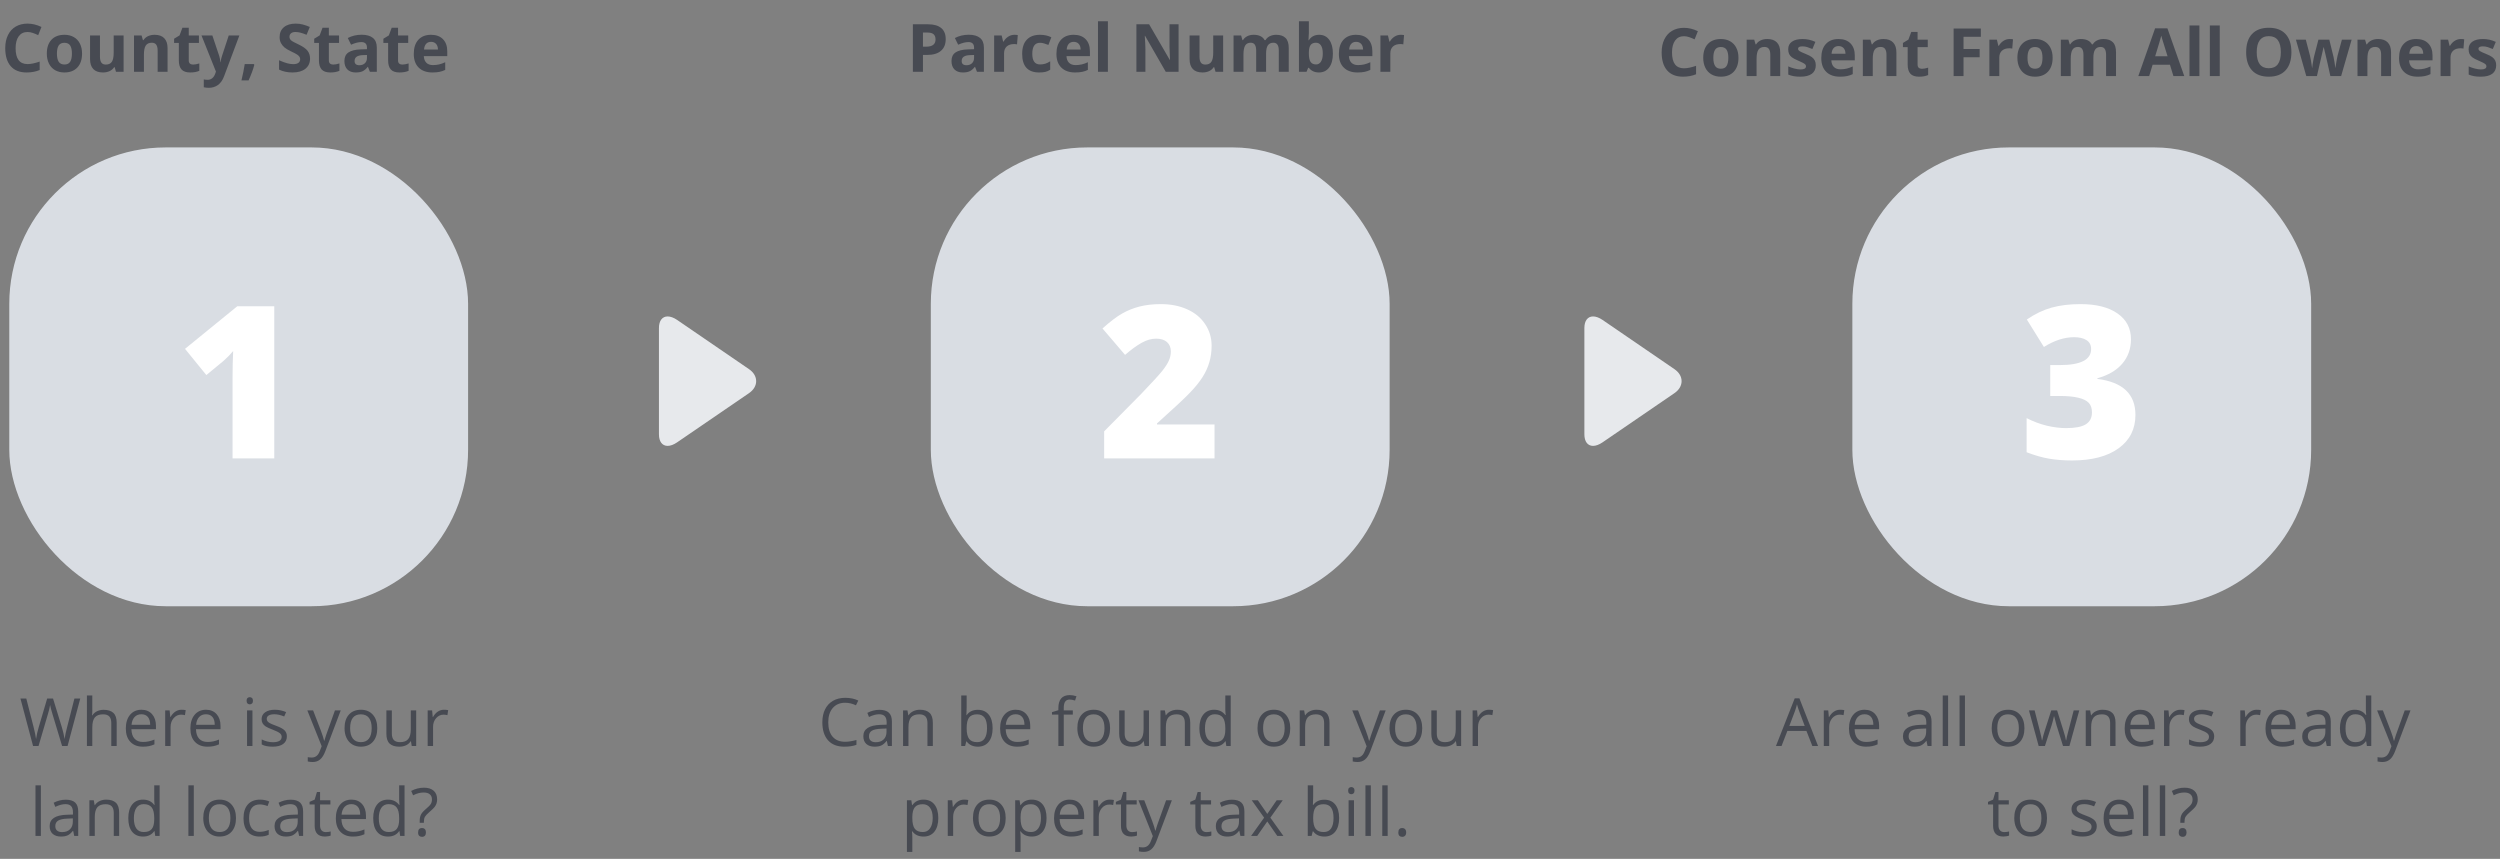
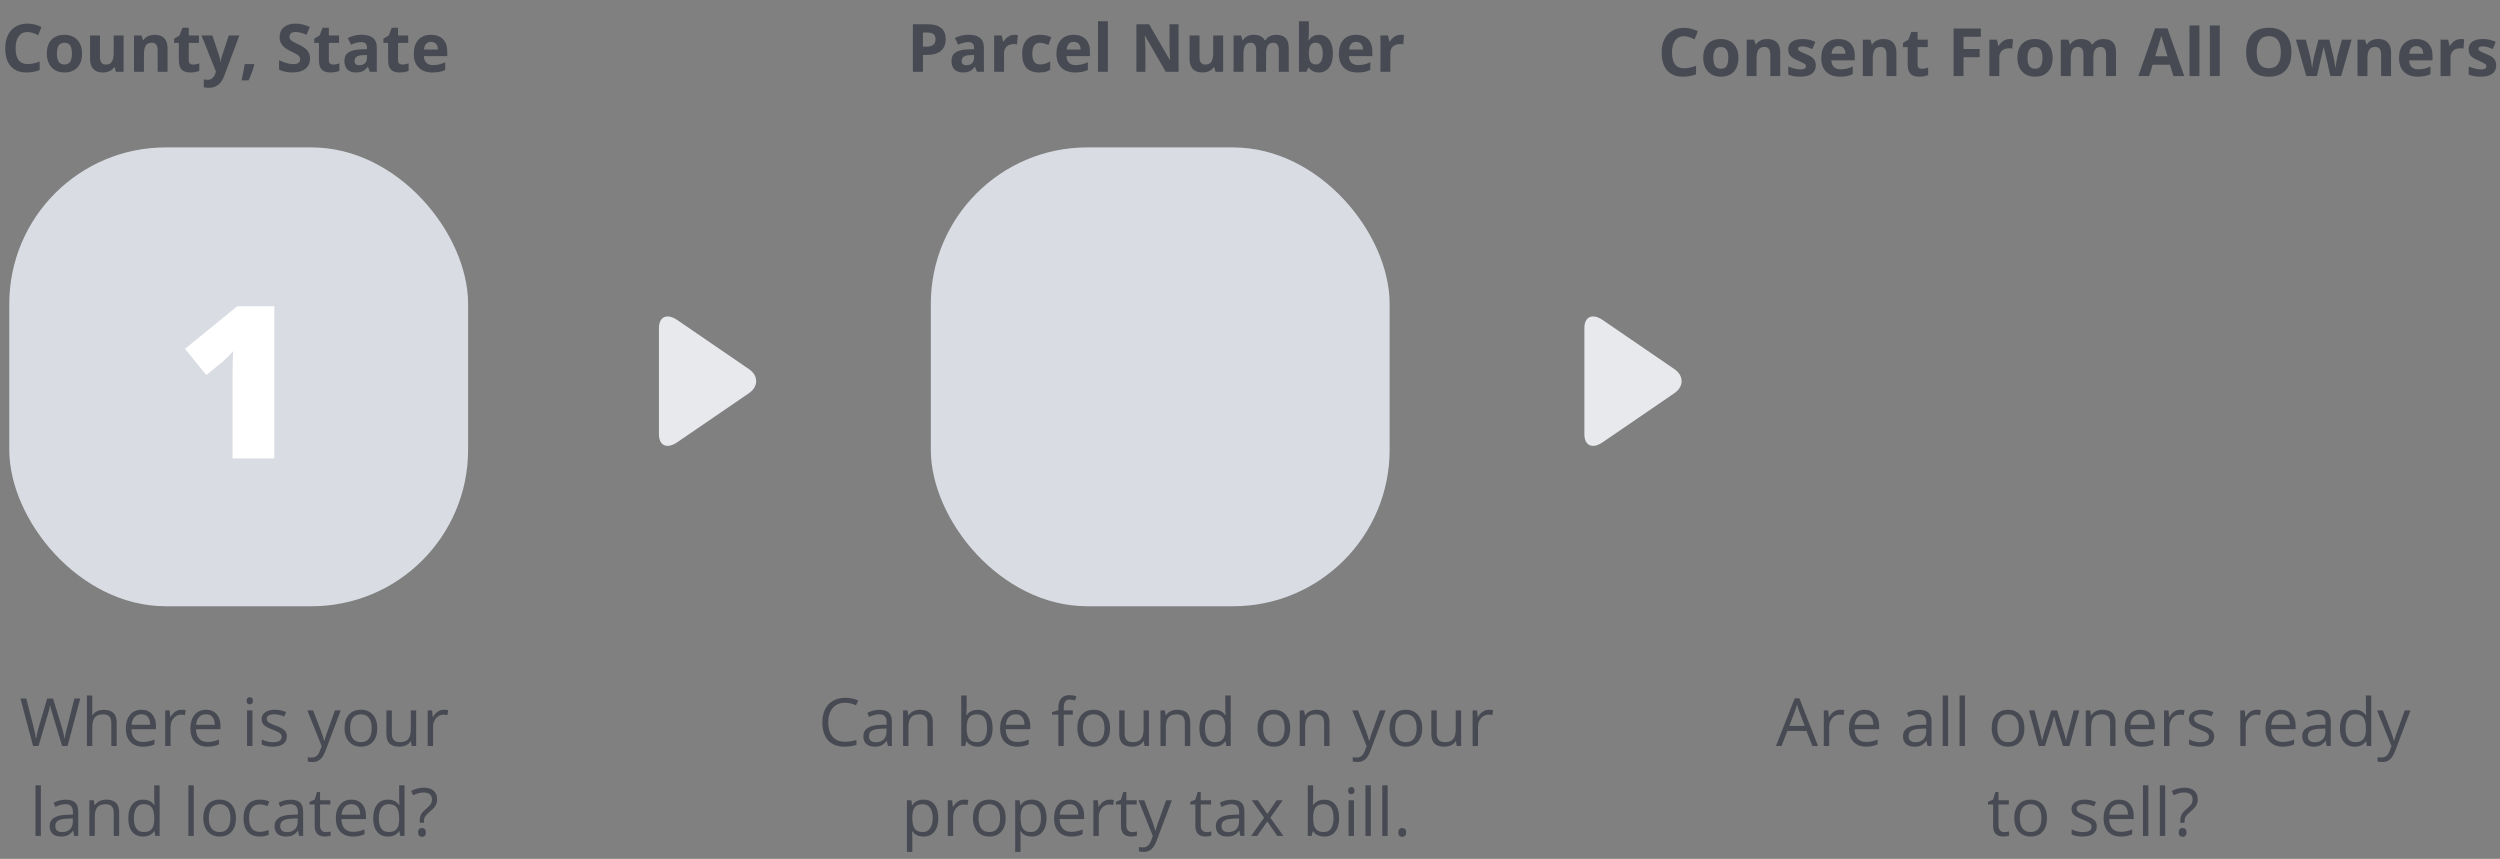
<svg xmlns="http://www.w3.org/2000/svg" width="751" height="258" viewBox="0 0 751 258" fill="none">
  <rect x="0" y="0" width="751" height="258" fill="#808080" stroke="none" />
  <path d="M544.43 224.106L542.652 219.565H536.93L535.172 224.106H533.492L539.137 209.77H540.533L546.148 224.106H544.43ZM542.135 218.071L540.474 213.647C540.26 213.087 540.038 212.4 539.81 211.587C539.667 212.212 539.462 212.898 539.195 213.647L537.515 218.071H542.135ZM552.75 213.208C553.225 213.208 553.652 213.247 554.029 213.325L553.805 214.829C553.362 214.731 552.971 214.682 552.633 214.682C551.767 214.682 551.025 215.034 550.406 215.737C549.794 216.44 549.488 217.316 549.488 218.364V224.106H547.867V213.403H549.205L549.39 215.385H549.469C549.866 214.689 550.344 214.152 550.904 213.774C551.464 213.396 552.079 213.208 552.75 213.208ZM560.553 224.301C558.971 224.301 557.721 223.82 556.803 222.856C555.891 221.893 555.435 220.555 555.435 218.842C555.435 217.117 555.859 215.747 556.705 214.731C557.558 213.715 558.7 213.208 560.133 213.208C561.474 213.208 562.535 213.65 563.316 214.536C564.097 215.415 564.488 216.577 564.488 218.022V219.047H557.115C557.148 220.304 557.463 221.258 558.062 221.909C558.668 222.56 559.517 222.885 560.611 222.885C561.763 222.885 562.903 222.644 564.029 222.163V223.608C563.456 223.855 562.913 224.031 562.398 224.135C561.89 224.246 561.275 224.301 560.553 224.301ZM560.113 214.565C559.254 214.565 558.567 214.845 558.053 215.405C557.545 215.965 557.245 216.74 557.154 217.729H562.75C562.75 216.707 562.522 215.926 562.066 215.385C561.61 214.839 560.959 214.565 560.113 214.565ZM579.039 224.106L578.717 222.583H578.638C578.105 223.253 577.571 223.709 577.037 223.95C576.51 224.184 575.849 224.301 575.055 224.301C573.993 224.301 573.16 224.028 572.555 223.481C571.956 222.934 571.656 222.156 571.656 221.147C571.656 218.986 573.385 217.853 576.842 217.749L578.658 217.69V217.026C578.658 216.186 578.476 215.568 578.111 215.171C577.753 214.767 577.177 214.565 576.383 214.565C575.491 214.565 574.482 214.839 573.355 215.385L572.857 214.145C573.385 213.859 573.961 213.634 574.586 213.471C575.217 213.309 575.849 213.227 576.48 213.227C577.756 213.227 578.7 213.51 579.312 214.077C579.931 214.643 580.24 215.551 580.24 216.801V224.106H579.039ZM575.377 222.964C576.386 222.964 577.177 222.687 577.75 222.133C578.329 221.58 578.619 220.805 578.619 219.809V218.842L576.998 218.911C575.709 218.956 574.778 219.158 574.205 219.516C573.638 219.868 573.355 220.418 573.355 221.167C573.355 221.753 573.531 222.199 573.883 222.505C574.241 222.811 574.739 222.964 575.377 222.964ZM585.211 224.106H583.59V208.911H585.211V224.106ZM590.269 224.106H588.648V208.911H590.269V224.106ZM608.14 218.745C608.14 220.49 607.701 221.853 606.822 222.837C605.943 223.813 604.729 224.301 603.18 224.301C602.222 224.301 601.373 224.077 600.631 223.628C599.888 223.178 599.316 222.534 598.912 221.694C598.508 220.854 598.306 219.871 598.306 218.745C598.306 217 598.743 215.643 599.615 214.672C600.487 213.696 601.698 213.208 603.248 213.208C604.745 213.208 605.933 213.706 606.812 214.702C607.698 215.698 608.14 217.046 608.14 218.745ZM599.986 218.745C599.986 220.112 600.26 221.154 600.806 221.87C601.353 222.586 602.157 222.944 603.219 222.944C604.28 222.944 605.084 222.589 605.631 221.88C606.184 221.163 606.461 220.118 606.461 218.745C606.461 217.384 606.184 216.352 605.631 215.649C605.084 214.939 604.273 214.585 603.199 214.585C602.138 214.585 601.337 214.933 600.797 215.63C600.256 216.326 599.986 217.365 599.986 218.745ZM619.732 224.106L617.769 217.827C617.646 217.443 617.415 216.57 617.076 215.21H616.998C616.737 216.349 616.51 217.228 616.314 217.846L614.293 224.106H612.418L609.498 213.403H611.197C611.887 216.092 612.411 218.139 612.769 219.546C613.134 220.952 613.342 221.899 613.394 222.387H613.472C613.544 222.016 613.658 221.538 613.814 220.952C613.977 220.359 614.117 219.891 614.234 219.546L616.197 213.403H617.955L619.869 219.546C620.234 220.665 620.481 221.606 620.611 222.368H620.689C620.715 222.133 620.784 221.772 620.894 221.284C621.012 220.796 621.692 218.169 622.935 213.403H624.615L621.656 224.106H619.732ZM633.883 224.106V217.182C633.883 216.31 633.684 215.659 633.287 215.229C632.89 214.799 632.268 214.585 631.422 214.585C630.302 214.585 629.482 214.887 628.961 215.493C628.44 216.098 628.18 217.098 628.18 218.491V224.106H626.558V213.403H627.877L628.14 214.868H628.219C628.551 214.34 629.016 213.934 629.615 213.647C630.214 213.354 630.881 213.208 631.617 213.208C632.906 213.208 633.876 213.52 634.527 214.145C635.178 214.764 635.504 215.756 635.504 217.124V224.106H633.883ZM643.365 224.301C641.783 224.301 640.533 223.82 639.615 222.856C638.704 221.893 638.248 220.555 638.248 218.842C638.248 217.117 638.671 215.747 639.517 214.731C640.37 213.715 641.513 213.208 642.945 213.208C644.286 213.208 645.347 213.65 646.129 214.536C646.91 215.415 647.301 216.577 647.301 218.022V219.047H639.928C639.96 220.304 640.276 221.258 640.875 221.909C641.48 222.56 642.33 222.885 643.424 222.885C644.576 222.885 645.715 222.644 646.842 222.163V223.608C646.269 223.855 645.725 224.031 645.211 224.135C644.703 224.246 644.088 224.301 643.365 224.301ZM642.926 214.565C642.066 214.565 641.379 214.845 640.865 215.405C640.357 215.965 640.058 216.74 639.967 217.729H645.562C645.562 216.707 645.334 215.926 644.879 215.385C644.423 214.839 643.772 214.565 642.926 214.565ZM654.957 213.208C655.432 213.208 655.859 213.247 656.236 213.325L656.012 214.829C655.569 214.731 655.178 214.682 654.84 214.682C653.974 214.682 653.232 215.034 652.613 215.737C652.001 216.44 651.695 217.316 651.695 218.364V224.106H650.074V213.403H651.412L651.597 215.385H651.676C652.073 214.689 652.551 214.152 653.111 213.774C653.671 213.396 654.286 213.208 654.957 213.208ZM665.142 221.186C665.142 222.182 664.771 222.95 664.029 223.491C663.287 224.031 662.245 224.301 660.904 224.301C659.485 224.301 658.378 224.077 657.584 223.628V222.124C658.098 222.384 658.648 222.589 659.234 222.739C659.827 222.889 660.396 222.964 660.943 222.964C661.79 222.964 662.441 222.83 662.896 222.563C663.352 222.29 663.58 221.876 663.58 221.323C663.58 220.906 663.398 220.551 663.033 220.258C662.675 219.959 661.972 219.607 660.924 219.204C659.928 218.833 659.218 218.51 658.795 218.237C658.378 217.957 658.066 217.641 657.857 217.29C657.655 216.938 657.555 216.518 657.555 216.03C657.555 215.158 657.909 214.471 658.619 213.969C659.329 213.462 660.302 213.208 661.539 213.208C662.691 213.208 663.818 213.442 664.918 213.911L664.342 215.229C663.267 214.786 662.294 214.565 661.422 214.565C660.653 214.565 660.074 214.686 659.683 214.926C659.293 215.167 659.097 215.499 659.097 215.922C659.097 216.209 659.169 216.453 659.312 216.655C659.462 216.857 659.7 217.049 660.025 217.231C660.351 217.413 660.976 217.677 661.9 218.022C663.17 218.484 664.026 218.95 664.469 219.419C664.918 219.887 665.142 220.477 665.142 221.186ZM677.867 213.208C678.342 213.208 678.769 213.247 679.146 213.325L678.922 214.829C678.479 214.731 678.088 214.682 677.75 214.682C676.884 214.682 676.142 215.034 675.523 215.737C674.911 216.44 674.605 217.316 674.605 218.364V224.106H672.984V213.403H674.322L674.508 215.385H674.586C674.983 214.689 675.461 214.152 676.021 213.774C676.581 213.396 677.196 213.208 677.867 213.208ZM685.67 224.301C684.088 224.301 682.838 223.82 681.92 222.856C681.008 221.893 680.553 220.555 680.553 218.842C680.553 217.117 680.976 215.747 681.822 214.731C682.675 213.715 683.818 213.208 685.25 213.208C686.591 213.208 687.652 213.65 688.433 214.536C689.215 215.415 689.605 216.577 689.605 218.022V219.047H682.232C682.265 220.304 682.581 221.258 683.18 221.909C683.785 222.56 684.635 222.885 685.728 222.885C686.881 222.885 688.02 222.644 689.146 222.163V223.608C688.573 223.855 688.03 224.031 687.515 224.135C687.008 224.246 686.392 224.301 685.67 224.301ZM685.23 214.565C684.371 214.565 683.684 214.845 683.17 215.405C682.662 215.965 682.362 216.74 682.271 217.729H687.867C687.867 216.707 687.639 215.926 687.183 215.385C686.728 214.839 686.077 214.565 685.23 214.565ZM698.961 224.106L698.638 222.583H698.56C698.027 223.253 697.493 223.709 696.959 223.95C696.431 224.184 695.771 224.301 694.976 224.301C693.915 224.301 693.082 224.028 692.476 223.481C691.877 222.934 691.578 222.156 691.578 221.147C691.578 218.986 693.306 217.853 696.763 217.749L698.58 217.69V217.026C698.58 216.186 698.398 215.568 698.033 215.171C697.675 214.767 697.099 214.565 696.305 214.565C695.413 214.565 694.403 214.839 693.277 215.385L692.779 214.145C693.306 213.859 693.883 213.634 694.508 213.471C695.139 213.309 695.771 213.227 696.402 213.227C697.678 213.227 698.622 213.51 699.234 214.077C699.853 214.643 700.162 215.551 700.162 216.801V224.106H698.961ZM695.299 222.964C696.308 222.964 697.099 222.687 697.672 222.133C698.251 221.58 698.541 220.805 698.541 219.809V218.842L696.92 218.911C695.631 218.956 694.7 219.158 694.127 219.516C693.56 219.868 693.277 220.418 693.277 221.167C693.277 221.753 693.453 222.199 693.805 222.505C694.163 222.811 694.661 222.964 695.299 222.964ZM710.797 222.671H710.709C709.96 223.758 708.84 224.301 707.349 224.301C705.95 224.301 704.859 223.823 704.078 222.866C703.303 221.909 702.916 220.548 702.916 218.784C702.916 217.019 703.306 215.649 704.088 214.672C704.869 213.696 705.956 213.208 707.349 213.208C708.801 213.208 709.915 213.735 710.689 214.79H710.816L710.748 214.018L710.709 213.266V208.911H712.33V224.106H711.012L710.797 222.671ZM707.555 222.944C708.661 222.944 709.462 222.644 709.957 222.046C710.458 221.44 710.709 220.467 710.709 219.126V218.784C710.709 217.267 710.455 216.186 709.947 215.542C709.446 214.891 708.642 214.565 707.535 214.565C706.584 214.565 705.855 214.936 705.347 215.678C704.846 216.414 704.596 217.456 704.596 218.803C704.596 220.171 704.846 221.202 705.347 221.899C705.849 222.596 706.584 222.944 707.555 222.944ZM714.078 213.403H715.816L718.16 219.506C718.674 220.9 718.993 221.906 719.117 222.524H719.195C719.28 222.192 719.456 221.626 719.722 220.825C719.996 220.018 720.881 217.544 722.379 213.403H724.117L719.517 225.59C719.062 226.795 718.528 227.648 717.916 228.149C717.31 228.657 716.565 228.911 715.68 228.911C715.185 228.911 714.696 228.855 714.215 228.745V227.446C714.573 227.524 714.973 227.563 715.416 227.563C716.529 227.563 717.323 226.938 717.799 225.688L718.394 224.165L714.078 213.403ZM602.066 249.964C602.353 249.964 602.629 249.944 602.896 249.905C603.163 249.859 603.375 249.814 603.531 249.768V251.008C603.355 251.093 603.095 251.161 602.75 251.214C602.411 251.272 602.105 251.301 601.832 251.301C599.762 251.301 598.726 250.211 598.726 248.03V241.663H597.193V240.881L598.726 240.208L599.41 237.922H600.347V240.403H603.453V241.663H600.347V247.962C600.347 248.606 600.5 249.101 600.806 249.446C601.112 249.791 601.532 249.964 602.066 249.964ZM614.918 245.745C614.918 247.49 614.478 248.853 613.599 249.837C612.721 250.813 611.506 251.301 609.957 251.301C609 251.301 608.15 251.077 607.408 250.628C606.666 250.178 606.093 249.534 605.689 248.694C605.286 247.854 605.084 246.871 605.084 245.745C605.084 244 605.52 242.643 606.392 241.672C607.265 240.696 608.476 240.208 610.025 240.208C611.523 240.208 612.711 240.706 613.59 241.702C614.475 242.698 614.918 244.046 614.918 245.745ZM606.763 245.745C606.763 247.112 607.037 248.154 607.584 248.87C608.131 249.586 608.935 249.944 609.996 249.944C611.057 249.944 611.861 249.589 612.408 248.88C612.961 248.163 613.238 247.118 613.238 245.745C613.238 244.384 612.961 243.352 612.408 242.649C611.861 241.939 611.051 241.585 609.976 241.585C608.915 241.585 608.114 241.933 607.574 242.63C607.034 243.326 606.763 244.365 606.763 245.745ZM629.869 248.186C629.869 249.182 629.498 249.95 628.756 250.491C628.013 251.031 626.972 251.301 625.631 251.301C624.211 251.301 623.105 251.077 622.31 250.628V249.124C622.825 249.384 623.375 249.589 623.961 249.739C624.553 249.889 625.123 249.964 625.67 249.964C626.516 249.964 627.167 249.83 627.623 249.563C628.079 249.29 628.306 248.876 628.306 248.323C628.306 247.906 628.124 247.551 627.76 247.258C627.402 246.959 626.698 246.607 625.65 246.204C624.654 245.833 623.944 245.51 623.521 245.237C623.105 244.957 622.792 244.641 622.584 244.29C622.382 243.938 622.281 243.518 622.281 243.03C622.281 242.158 622.636 241.471 623.346 240.969C624.055 240.462 625.028 240.208 626.265 240.208C627.418 240.208 628.544 240.442 629.644 240.911L629.068 242.229C627.994 241.786 627.021 241.565 626.148 241.565C625.38 241.565 624.801 241.686 624.41 241.926C624.019 242.167 623.824 242.499 623.824 242.922C623.824 243.209 623.896 243.453 624.039 243.655C624.189 243.857 624.426 244.049 624.752 244.231C625.077 244.413 625.702 244.677 626.627 245.022C627.896 245.484 628.752 245.95 629.195 246.419C629.644 246.887 629.869 247.477 629.869 248.186ZM637.037 251.301C635.455 251.301 634.205 250.82 633.287 249.856C632.375 248.893 631.92 247.555 631.92 245.842C631.92 244.117 632.343 242.747 633.189 241.731C634.042 240.715 635.185 240.208 636.617 240.208C637.958 240.208 639.019 240.65 639.801 241.536C640.582 242.415 640.972 243.577 640.972 245.022V246.047H633.599C633.632 247.304 633.948 248.258 634.547 248.909C635.152 249.56 636.002 249.885 637.096 249.885C638.248 249.885 639.387 249.644 640.513 249.163V250.608C639.941 250.855 639.397 251.031 638.883 251.135C638.375 251.246 637.76 251.301 637.037 251.301ZM636.597 241.565C635.738 241.565 635.051 241.845 634.537 242.405C634.029 242.965 633.73 243.74 633.638 244.729H639.234C639.234 243.707 639.006 242.926 638.551 242.385C638.095 241.839 637.444 241.565 636.597 241.565ZM645.367 251.106H643.746V235.911H645.367V251.106ZM650.426 251.106H648.805V235.911H650.426V251.106ZM654.967 247.171V246.643C654.967 245.881 655.084 245.256 655.318 244.768C655.553 244.273 655.989 243.753 656.627 243.206C657.512 242.457 658.069 241.894 658.297 241.516C658.531 241.139 658.648 240.683 658.648 240.149C658.648 239.485 658.433 238.974 658.004 238.616C657.581 238.251 656.969 238.069 656.168 238.069C655.653 238.069 655.152 238.131 654.664 238.255C654.176 238.372 653.616 238.59 652.984 238.909L652.408 237.59C653.638 236.946 654.924 236.624 656.265 236.624C657.509 236.624 658.476 236.93 659.166 237.542C659.856 238.154 660.201 239.016 660.201 240.13C660.201 240.605 660.136 241.025 660.006 241.389C659.882 241.747 659.696 242.089 659.449 242.415C659.202 242.734 658.668 243.251 657.847 243.967C657.19 244.527 656.754 244.993 656.539 245.364C656.331 245.735 656.226 246.23 656.226 246.848V247.171H654.967ZM654.488 250.071C654.488 249.186 654.879 248.743 655.66 248.743C656.038 248.743 656.327 248.857 656.529 249.085C656.737 249.312 656.842 249.641 656.842 250.071C656.842 250.488 656.737 250.813 656.529 251.047C656.321 251.275 656.031 251.389 655.66 251.389C655.321 251.389 655.041 251.288 654.82 251.087C654.599 250.878 654.488 250.54 654.488 250.071Z" fill="#474A52" />
  <path d="M505.858 10.88C504.719 10.88 503.837 11.309 503.212 12.169C502.587 13.022 502.274 14.213 502.274 15.743C502.274 18.927 503.469 20.518 505.858 20.518C506.861 20.518 508.075 20.268 509.501 19.766V22.305C508.329 22.794 507.02 23.038 505.575 23.038C503.498 23.038 501.91 22.41 500.81 21.153C499.709 19.89 499.159 18.08 499.159 15.723C499.159 14.239 499.429 12.94 499.97 11.827C500.51 10.707 501.285 9.851 502.294 9.259C503.31 8.66 504.498 8.36 505.858 8.36C507.245 8.36 508.638 8.695 510.038 9.366L509.061 11.827C508.528 11.573 507.99 11.352 507.45 11.163C506.91 10.974 506.379 10.88 505.858 10.88ZM514.686 17.364C514.686 18.445 514.862 19.262 515.214 19.815C515.572 20.369 516.151 20.645 516.952 20.645C517.746 20.645 518.316 20.372 518.661 19.825C519.013 19.272 519.188 18.451 519.188 17.364C519.188 16.283 519.013 15.473 518.661 14.932C518.31 14.392 517.733 14.122 516.933 14.122C516.138 14.122 515.565 14.392 515.214 14.932C514.862 15.466 514.686 16.277 514.686 17.364ZM522.235 17.364C522.235 19.141 521.767 20.531 520.829 21.534C519.892 22.537 518.586 23.038 516.913 23.038C515.865 23.038 514.94 22.81 514.14 22.354C513.339 21.892 512.724 21.231 512.294 20.372C511.864 19.512 511.649 18.51 511.649 17.364C511.649 15.58 512.115 14.193 513.046 13.204C513.977 12.214 515.285 11.72 516.972 11.72C518.02 11.72 518.944 11.947 519.745 12.403C520.546 12.859 521.161 13.513 521.591 14.366C522.02 15.219 522.235 16.218 522.235 17.364ZM534.774 22.843H531.796V16.466C531.796 15.678 531.656 15.089 531.376 14.698C531.096 14.301 530.65 14.102 530.038 14.102C529.205 14.102 528.602 14.382 528.231 14.942C527.86 15.495 527.675 16.417 527.675 17.706V22.843H524.696V11.925H526.972L527.372 13.321H527.538C527.87 12.794 528.326 12.397 528.905 12.13C529.491 11.856 530.155 11.72 530.897 11.72C532.167 11.72 533.13 12.065 533.788 12.755C534.446 13.438 534.774 14.428 534.774 15.723V22.843ZM545.458 19.6C545.458 20.72 545.067 21.573 544.286 22.159C543.511 22.745 542.349 23.038 540.8 23.038C540.005 23.038 539.328 22.983 538.768 22.872C538.209 22.768 537.685 22.611 537.196 22.403V19.942C537.75 20.203 538.371 20.421 539.061 20.596C539.758 20.772 540.37 20.86 540.897 20.86C541.978 20.86 542.518 20.548 542.518 19.923C542.518 19.688 542.447 19.499 542.304 19.356C542.16 19.206 541.913 19.04 541.561 18.858C541.21 18.669 540.741 18.451 540.155 18.204C539.315 17.852 538.697 17.527 538.3 17.227C537.909 16.928 537.623 16.586 537.44 16.202C537.265 15.811 537.177 15.333 537.177 14.766C537.177 13.796 537.551 13.048 538.3 12.52C539.055 11.986 540.123 11.72 541.503 11.72C542.818 11.72 544.097 12.006 545.341 12.579L544.442 14.727C543.895 14.493 543.384 14.301 542.909 14.151C542.434 14.001 541.949 13.927 541.454 13.927C540.575 13.927 540.136 14.164 540.136 14.639C540.136 14.906 540.276 15.137 540.556 15.333C540.842 15.528 541.464 15.818 542.421 16.202C543.274 16.547 543.899 16.869 544.296 17.169C544.693 17.468 544.986 17.813 545.175 18.204C545.364 18.595 545.458 19.06 545.458 19.6ZM552.304 13.839C551.672 13.839 551.177 14.04 550.819 14.444C550.461 14.841 550.256 15.408 550.204 16.143H554.384C554.371 15.408 554.179 14.841 553.808 14.444C553.436 14.04 552.935 13.839 552.304 13.839ZM552.724 23.038C550.966 23.038 549.592 22.553 548.602 21.583C547.613 20.613 547.118 19.239 547.118 17.462C547.118 15.632 547.574 14.22 548.485 13.223C549.403 12.221 550.67 11.72 552.284 11.72C553.827 11.72 555.028 12.159 555.888 13.038C556.747 13.917 557.177 15.131 557.177 16.68V18.126H550.136C550.168 18.972 550.419 19.633 550.888 20.108C551.356 20.583 552.014 20.821 552.86 20.821C553.518 20.821 554.14 20.753 554.726 20.616C555.311 20.479 555.923 20.261 556.561 19.962V22.266C556.041 22.527 555.484 22.719 554.892 22.843C554.299 22.973 553.576 23.038 552.724 23.038ZM569.677 22.843H566.698V16.466C566.698 15.678 566.558 15.089 566.278 14.698C565.998 14.301 565.552 14.102 564.94 14.102C564.107 14.102 563.505 14.382 563.134 14.942C562.763 15.495 562.577 16.417 562.577 17.706V22.843H559.599V11.925H561.874L562.274 13.321H562.44C562.772 12.794 563.228 12.397 563.808 12.13C564.393 11.856 565.058 11.72 565.8 11.72C567.069 11.72 568.033 12.065 568.69 12.755C569.348 13.438 569.677 14.428 569.677 15.723V22.843ZM577.343 20.665C577.864 20.665 578.489 20.551 579.218 20.323V22.54C578.476 22.872 577.564 23.038 576.483 23.038C575.292 23.038 574.423 22.738 573.876 22.139C573.336 21.534 573.065 20.629 573.065 19.425V14.161H571.64V12.901L573.28 11.905L574.14 9.6H576.044V11.925H579.101V14.161H576.044V19.425C576.044 19.848 576.161 20.16 576.395 20.362C576.636 20.564 576.952 20.665 577.343 20.665ZM589.843 22.843H586.864V8.565H595.048V11.046H589.843V14.727H594.686V17.198H589.843V22.843ZM603.7 11.72C604.104 11.72 604.439 11.749 604.706 11.807L604.481 14.6C604.24 14.535 603.948 14.503 603.602 14.503C602.652 14.503 601.91 14.747 601.376 15.235C600.849 15.723 600.585 16.407 600.585 17.286V22.843H597.606V11.925H599.862L600.302 13.761H600.448C600.787 13.149 601.242 12.657 601.815 12.286C602.395 11.908 603.023 11.72 603.7 11.72ZM609.061 17.364C609.061 18.445 609.237 19.262 609.589 19.815C609.947 20.369 610.526 20.645 611.327 20.645C612.121 20.645 612.691 20.372 613.036 19.825C613.388 19.272 613.563 18.451 613.563 17.364C613.563 16.283 613.388 15.473 613.036 14.932C612.685 14.392 612.108 14.122 611.308 14.122C610.513 14.122 609.94 14.392 609.589 14.932C609.237 15.466 609.061 16.277 609.061 17.364ZM616.61 17.364C616.61 19.141 616.142 20.531 615.204 21.534C614.267 22.537 612.961 23.038 611.288 23.038C610.24 23.038 609.315 22.81 608.515 22.354C607.714 21.892 607.099 21.231 606.669 20.372C606.239 19.512 606.024 18.51 606.024 17.364C606.024 15.58 606.49 14.193 607.421 13.204C608.352 12.214 609.66 11.72 611.347 11.72C612.395 11.72 613.319 11.947 614.12 12.403C614.921 12.859 615.536 13.513 615.966 14.366C616.395 15.219 616.61 16.218 616.61 17.364ZM628.847 22.843H625.868V16.466C625.868 15.678 625.735 15.089 625.468 14.698C625.207 14.301 624.794 14.102 624.227 14.102C623.466 14.102 622.912 14.382 622.567 14.942C622.222 15.502 622.05 16.423 622.05 17.706V22.843H619.071V11.925H621.347L621.747 13.321H621.913C622.206 12.82 622.629 12.429 623.183 12.149C623.736 11.863 624.371 11.72 625.087 11.72C626.721 11.72 627.828 12.253 628.407 13.321H628.671C628.964 12.813 629.393 12.419 629.96 12.139C630.533 11.86 631.177 11.72 631.893 11.72C633.13 11.72 634.065 12.039 634.696 12.677C635.334 13.308 635.653 14.324 635.653 15.723V22.843H632.665V16.466C632.665 15.678 632.532 15.089 632.265 14.698C632.004 14.301 631.591 14.102 631.024 14.102C630.295 14.102 629.748 14.363 629.384 14.883C629.026 15.404 628.847 16.231 628.847 17.364V22.843ZM652.89 22.843L651.854 19.444H646.649L645.614 22.843H642.352L647.392 8.507H651.093L656.151 22.843H652.89ZM651.132 16.905C650.175 13.826 649.634 12.084 649.511 11.68C649.393 11.277 649.309 10.958 649.257 10.723C649.042 11.557 648.427 13.617 647.411 16.905H651.132ZM660.702 22.843H657.724V7.647H660.702V22.843ZM666.815 22.843H663.837V7.647H666.815V22.843ZM688.339 15.684C688.339 18.048 687.753 19.864 686.581 21.134C685.409 22.403 683.729 23.038 681.542 23.038C679.354 23.038 677.675 22.403 676.503 21.134C675.331 19.864 674.745 18.041 674.745 15.665C674.745 13.289 675.331 11.475 676.503 10.225C677.681 8.969 679.367 8.341 681.561 8.341C683.755 8.341 685.432 8.972 686.591 10.235C687.756 11.498 688.339 13.315 688.339 15.684ZM677.919 15.684C677.919 17.279 678.222 18.481 678.827 19.288C679.433 20.095 680.338 20.499 681.542 20.499C683.957 20.499 685.165 18.894 685.165 15.684C685.165 12.468 683.964 10.86 681.561 10.86C680.357 10.86 679.449 11.267 678.837 12.081C678.225 12.888 677.919 14.089 677.919 15.684ZM700.038 22.843L699.198 19.024L698.065 14.2H697.997L696.005 22.843H692.802L689.696 11.925H692.665L693.925 16.759C694.127 17.624 694.332 18.819 694.54 20.343H694.599C694.625 19.848 694.739 19.063 694.94 17.989L695.097 17.159L696.444 11.925H699.726L701.005 17.159C701.031 17.302 701.07 17.514 701.122 17.794C701.181 18.074 701.236 18.373 701.288 18.692C701.34 19.005 701.386 19.314 701.425 19.62C701.47 19.919 701.496 20.16 701.503 20.343H701.561C701.62 19.874 701.724 19.233 701.874 18.419C702.024 17.598 702.131 17.045 702.196 16.759L703.505 11.925H706.425L703.28 22.843H700.038ZM718.27 22.843H715.292V16.466C715.292 15.678 715.152 15.089 714.872 14.698C714.592 14.301 714.146 14.102 713.534 14.102C712.701 14.102 712.099 14.382 711.727 14.942C711.356 15.495 711.171 16.417 711.171 17.706V22.843H708.192V11.925H710.468L710.868 13.321H711.034C711.366 12.794 711.822 12.397 712.401 12.13C712.987 11.856 713.651 11.72 714.393 11.72C715.663 11.72 716.627 12.065 717.284 12.755C717.942 13.438 718.27 14.428 718.27 15.723V22.843ZM725.858 13.839C725.227 13.839 724.732 14.04 724.374 14.444C724.016 14.841 723.811 15.408 723.759 16.143H727.938C727.925 15.408 727.733 14.841 727.362 14.444C726.991 14.04 726.49 13.839 725.858 13.839ZM726.278 23.038C724.52 23.038 723.147 22.553 722.157 21.583C721.168 20.613 720.673 19.239 720.673 17.462C720.673 15.632 721.129 14.22 722.04 13.223C722.958 12.221 724.224 11.72 725.839 11.72C727.382 11.72 728.583 12.159 729.442 13.038C730.302 13.917 730.731 15.131 730.731 16.68V18.126H723.69C723.723 18.972 723.974 19.633 724.442 20.108C724.911 20.583 725.569 20.821 726.415 20.821C727.073 20.821 727.694 20.753 728.28 20.616C728.866 20.479 729.478 20.261 730.116 19.962V22.266C729.595 22.527 729.039 22.719 728.446 22.843C727.854 22.973 727.131 23.038 726.278 23.038ZM739.247 11.72C739.651 11.72 739.986 11.749 740.253 11.807L740.028 14.6C739.787 14.535 739.494 14.503 739.149 14.503C738.199 14.503 737.457 14.747 736.923 15.235C736.395 15.723 736.132 16.407 736.132 17.286V22.843H733.153V11.925H735.409L735.849 13.761H735.995C736.334 13.149 736.789 12.657 737.362 12.286C737.942 11.908 738.57 11.72 739.247 11.72ZM749.852 19.6C749.852 20.72 749.462 21.573 748.681 22.159C747.906 22.745 746.744 23.038 745.194 23.038C744.4 23.038 743.723 22.983 743.163 22.872C742.603 22.768 742.079 22.611 741.591 22.403V19.942C742.144 20.203 742.766 20.421 743.456 20.596C744.153 20.772 744.765 20.86 745.292 20.86C746.373 20.86 746.913 20.548 746.913 19.923C746.913 19.688 746.841 19.499 746.698 19.356C746.555 19.206 746.308 19.04 745.956 18.858C745.604 18.669 745.136 18.451 744.55 18.204C743.71 17.852 743.091 17.527 742.694 17.227C742.304 16.928 742.017 16.586 741.835 16.202C741.659 15.811 741.571 15.333 741.571 14.766C741.571 13.796 741.946 13.048 742.694 12.52C743.449 11.986 744.517 11.72 745.897 11.72C747.213 11.72 748.492 12.006 749.735 12.579L748.837 14.727C748.29 14.493 747.779 14.301 747.304 14.151C746.828 14.001 746.343 13.927 745.849 13.927C744.97 13.927 744.53 14.164 744.53 14.639C744.53 14.906 744.67 15.137 744.95 15.333C745.237 15.528 745.858 15.818 746.815 16.202C747.668 16.547 748.293 16.869 748.69 17.169C749.088 17.468 749.38 17.813 749.569 18.204C749.758 18.595 749.852 19.06 749.852 19.6Z" fill="#474A52" />
-   <rect x="556.446" y="44.285" width="137.829" height="137.829" rx="47" fill="#D9DDE3" />
-   <path d="M640.142 101.918C640.142 104.751 639.277 107.189 637.548 109.23C635.819 111.251 633.319 112.72 630.048 113.637V113.824C637.673 114.782 641.486 118.387 641.486 124.637C641.486 128.887 639.798 132.23 636.423 134.668C633.069 137.105 628.402 138.324 622.423 138.324C619.965 138.324 617.683 138.147 615.579 137.793C613.496 137.439 611.236 136.793 608.798 135.855V125.605C610.798 126.626 612.829 127.387 614.892 127.887C616.975 128.366 618.892 128.605 620.642 128.605C623.35 128.605 625.319 128.23 626.548 127.48C627.798 126.71 628.423 125.512 628.423 123.887C628.423 122.637 628.1 121.678 627.454 121.012C626.808 120.324 625.767 119.814 624.329 119.48C622.892 119.126 621.017 118.949 618.704 118.949H615.892V109.668H618.767C625.038 109.668 628.173 108.064 628.173 104.855C628.173 103.647 627.704 102.751 626.767 102.168C625.85 101.585 624.611 101.293 623.048 101.293C620.131 101.293 617.111 102.272 613.986 104.23L608.861 95.98C611.277 94.314 613.746 93.126 616.267 92.418C618.808 91.71 621.715 91.355 624.986 91.355C629.715 91.355 633.423 92.293 636.111 94.168C638.798 96.043 640.142 98.626 640.142 101.918Z" fill="white" />
  <path d="M502.999 110.889L481.399 96.102C480.401 95.419 479.396 95.057 478.561 95.057C476.946 95.057 475.947 96.353 475.947 98.523V130.482C475.947 132.65 476.945 133.943 478.556 133.943C479.393 133.943 480.382 133.581 481.381 132.896L502.991 118.109C504.381 117.157 505.151 115.875 505.151 114.498C505.151 113.123 504.39 111.841 502.999 110.889Z" fill="#E7E9EC" />
  <path d="M253.887 211.108C252.318 211.108 251.077 211.632 250.166 212.681C249.261 213.722 248.808 215.151 248.808 216.968C248.808 218.836 249.245 220.282 250.117 221.304C250.996 222.319 252.246 222.827 253.867 222.827C254.863 222.827 255.999 222.648 257.275 222.29V223.745C256.286 224.116 255.065 224.302 253.613 224.302C251.51 224.302 249.886 223.664 248.74 222.388C247.601 221.112 247.031 219.299 247.031 216.948C247.031 215.477 247.305 214.188 247.851 213.081C248.405 211.974 249.199 211.121 250.234 210.522C251.276 209.924 252.5 209.624 253.906 209.624C255.404 209.624 256.712 209.897 257.832 210.444L257.129 211.87C256.048 211.362 254.967 211.108 253.887 211.108ZM266.728 224.106L266.406 222.583H266.328C265.794 223.254 265.26 223.709 264.726 223.95C264.199 224.185 263.538 224.302 262.744 224.302C261.683 224.302 260.849 224.028 260.244 223.481C259.645 222.935 259.346 222.157 259.346 221.147C259.346 218.986 261.074 217.853 264.531 217.749L266.348 217.69V217.026C266.348 216.187 266.165 215.568 265.801 215.171C265.443 214.767 264.866 214.565 264.072 214.565C263.18 214.565 262.171 214.839 261.045 215.386L260.547 214.146C261.074 213.859 261.65 213.634 262.275 213.472C262.907 213.309 263.538 213.228 264.17 213.228C265.446 213.228 266.39 213.511 267.002 214.077C267.62 214.644 267.93 215.552 267.93 216.802V224.106H266.728ZM263.066 222.964C264.075 222.964 264.866 222.687 265.439 222.134C266.019 221.58 266.308 220.806 266.308 219.81V218.843L264.687 218.911C263.398 218.957 262.467 219.159 261.894 219.517C261.328 219.868 261.045 220.418 261.045 221.167C261.045 221.753 261.221 222.199 261.572 222.505C261.93 222.811 262.428 222.964 263.066 222.964ZM278.603 224.106V217.183C278.603 216.31 278.405 215.659 278.008 215.229C277.611 214.8 276.989 214.585 276.142 214.585C275.023 214.585 274.202 214.888 273.682 215.493C273.161 216.099 272.9 217.098 272.9 218.491V224.106H271.279V213.403H272.598L272.861 214.868H272.939C273.271 214.341 273.737 213.934 274.336 213.647C274.935 213.354 275.602 213.208 276.338 213.208C277.627 213.208 278.597 213.521 279.248 214.146C279.899 214.764 280.224 215.757 280.224 217.124V224.106H278.603ZM293.74 213.228C295.146 213.228 296.237 213.709 297.012 214.673C297.793 215.63 298.183 216.987 298.183 218.745C298.183 220.503 297.79 221.87 297.002 222.847C296.221 223.817 295.133 224.302 293.74 224.302C293.043 224.302 292.405 224.175 291.826 223.921C291.253 223.66 290.771 223.263 290.381 222.729H290.264L289.922 224.106H288.76V208.911H290.381V212.603C290.381 213.429 290.355 214.172 290.303 214.829H290.381C291.136 213.761 292.256 213.228 293.74 213.228ZM293.506 214.585C292.399 214.585 291.601 214.904 291.113 215.542C290.625 216.174 290.381 217.241 290.381 218.745C290.381 220.249 290.631 221.326 291.133 221.978C291.634 222.622 292.438 222.944 293.545 222.944C294.541 222.944 295.283 222.583 295.771 221.86C296.26 221.131 296.504 220.086 296.504 218.726C296.504 217.332 296.26 216.294 295.771 215.61C295.283 214.927 294.528 214.585 293.506 214.585ZM305.547 224.302C303.965 224.302 302.715 223.82 301.797 222.856C300.885 221.893 300.43 220.555 300.43 218.843C300.43 217.118 300.853 215.747 301.699 214.731C302.552 213.716 303.695 213.208 305.127 213.208C306.468 213.208 307.529 213.651 308.31 214.536C309.092 215.415 309.482 216.577 309.482 218.022V219.048H302.109C302.142 220.304 302.458 221.258 303.057 221.909C303.662 222.56 304.512 222.886 305.605 222.886C306.758 222.886 307.897 222.645 309.023 222.163V223.608C308.45 223.856 307.907 224.032 307.392 224.136C306.885 224.246 306.269 224.302 305.547 224.302ZM305.107 214.565C304.248 214.565 303.561 214.845 303.047 215.405C302.539 215.965 302.239 216.74 302.148 217.729H307.744C307.744 216.707 307.516 215.926 307.06 215.386C306.605 214.839 305.954 214.565 305.107 214.565ZM322.275 214.663H319.551V224.106H317.93V214.663H316.016V213.931L317.93 213.345V212.749C317.93 210.119 319.079 208.804 321.377 208.804C321.943 208.804 322.607 208.918 323.369 209.146L322.949 210.444C322.324 210.243 321.79 210.142 321.348 210.142C320.736 210.142 320.283 210.347 319.99 210.757C319.697 211.16 319.551 211.812 319.551 212.71V213.403H322.275V214.663ZM333.467 218.745C333.467 220.49 333.027 221.854 332.148 222.837C331.269 223.813 330.055 224.302 328.506 224.302C327.549 224.302 326.699 224.077 325.957 223.628C325.215 223.179 324.642 222.534 324.238 221.694C323.835 220.854 323.633 219.871 323.633 218.745C323.633 217 324.069 215.643 324.941 214.673C325.814 213.696 327.025 213.208 328.574 213.208C330.071 213.208 331.26 213.706 332.139 214.702C333.024 215.698 333.467 217.046 333.467 218.745ZM325.312 218.745C325.312 220.112 325.586 221.154 326.133 221.87C326.68 222.586 327.484 222.944 328.545 222.944C329.606 222.944 330.41 222.59 330.957 221.88C331.51 221.164 331.787 220.119 331.787 218.745C331.787 217.384 331.51 216.353 330.957 215.649C330.41 214.94 329.599 214.585 328.525 214.585C327.464 214.585 326.663 214.933 326.123 215.63C325.583 216.326 325.312 217.365 325.312 218.745ZM337.842 213.403V220.347C337.842 221.219 338.04 221.87 338.437 222.3C338.835 222.729 339.456 222.944 340.303 222.944C341.422 222.944 342.239 222.638 342.754 222.026C343.275 221.414 343.535 220.415 343.535 219.028V213.403H345.156V224.106H343.818L343.584 222.671H343.496C343.164 223.198 342.702 223.602 342.109 223.882C341.523 224.162 340.853 224.302 340.098 224.302C338.795 224.302 337.819 223.993 337.168 223.374C336.523 222.756 336.201 221.766 336.201 220.405V213.403H337.842ZM355.928 224.106V217.183C355.928 216.31 355.729 215.659 355.332 215.229C354.935 214.8 354.313 214.585 353.467 214.585C352.347 214.585 351.527 214.888 351.006 215.493C350.485 216.099 350.224 217.098 350.224 218.491V224.106H348.603V213.403H349.922L350.185 214.868H350.264C350.596 214.341 351.061 213.934 351.66 213.647C352.259 213.354 352.926 213.208 353.662 213.208C354.951 213.208 355.921 213.521 356.572 214.146C357.223 214.764 357.549 215.757 357.549 217.124V224.106H355.928ZM368.174 222.671H368.086C367.337 223.758 366.217 224.302 364.726 224.302C363.327 224.302 362.236 223.823 361.455 222.866C360.68 221.909 360.293 220.549 360.293 218.784C360.293 217.02 360.683 215.649 361.465 214.673C362.246 213.696 363.333 213.208 364.726 213.208C366.178 213.208 367.292 213.735 368.066 214.79H368.193L368.125 214.019L368.086 213.267V208.911H369.707V224.106H368.389L368.174 222.671ZM364.932 222.944C366.038 222.944 366.839 222.645 367.334 222.046C367.835 221.44 368.086 220.467 368.086 219.126V218.784C368.086 217.267 367.832 216.187 367.324 215.542C366.823 214.891 366.019 214.565 364.912 214.565C363.961 214.565 363.232 214.937 362.724 215.679C362.223 216.414 361.973 217.456 361.973 218.804C361.973 220.171 362.223 221.203 362.724 221.899C363.226 222.596 363.961 222.944 364.932 222.944ZM387.588 218.745C387.588 220.49 387.148 221.854 386.269 222.837C385.391 223.813 384.176 224.302 382.627 224.302C381.67 224.302 380.82 224.077 380.078 223.628C379.336 223.179 378.763 222.534 378.359 221.694C377.956 220.854 377.754 219.871 377.754 218.745C377.754 217 378.19 215.643 379.062 214.673C379.935 213.696 381.146 213.208 382.695 213.208C384.193 213.208 385.381 213.706 386.26 214.702C387.145 215.698 387.588 217.046 387.588 218.745ZM379.433 218.745C379.433 220.112 379.707 221.154 380.254 221.87C380.801 222.586 381.605 222.944 382.666 222.944C383.727 222.944 384.531 222.59 385.078 221.88C385.631 221.164 385.908 220.119 385.908 218.745C385.908 217.384 385.631 216.353 385.078 215.649C384.531 214.94 383.721 214.585 382.646 214.585C381.585 214.585 380.784 214.933 380.244 215.63C379.704 216.326 379.433 217.365 379.433 218.745ZM397.764 224.106V217.183C397.764 216.31 397.565 215.659 397.168 215.229C396.771 214.8 396.149 214.585 395.303 214.585C394.183 214.585 393.363 214.888 392.842 215.493C392.321 216.099 392.06 217.098 392.06 218.491V224.106H390.439V213.403H391.758L392.021 214.868H392.099C392.432 214.341 392.897 213.934 393.496 213.647C394.095 213.354 394.762 213.208 395.498 213.208C396.787 213.208 397.757 213.521 398.408 214.146C399.059 214.764 399.385 215.757 399.385 217.124V224.106H397.764ZM406.221 213.403H407.959L410.303 219.507C410.817 220.9 411.136 221.906 411.26 222.524H411.338C411.422 222.192 411.598 221.626 411.865 220.825C412.139 220.018 413.024 217.544 414.521 213.403H416.26L411.66 225.591C411.204 226.795 410.67 227.648 410.058 228.149C409.453 228.657 408.708 228.911 407.822 228.911C407.327 228.911 406.839 228.856 406.357 228.745V227.446C406.715 227.524 407.116 227.563 407.558 227.563C408.672 227.563 409.466 226.938 409.941 225.688L410.537 224.165L406.221 213.403ZM427.236 218.745C427.236 220.49 426.797 221.854 425.918 222.837C425.039 223.813 423.825 224.302 422.275 224.302C421.318 224.302 420.469 224.077 419.726 223.628C418.984 223.179 418.411 222.534 418.008 221.694C417.604 220.854 417.402 219.871 417.402 218.745C417.402 217 417.838 215.643 418.711 214.673C419.583 213.696 420.794 213.208 422.344 213.208C423.841 213.208 425.029 213.706 425.908 214.702C426.793 215.698 427.236 217.046 427.236 218.745ZM419.082 218.745C419.082 220.112 419.355 221.154 419.902 221.87C420.449 222.586 421.253 222.944 422.314 222.944C423.376 222.944 424.18 222.59 424.726 221.88C425.28 221.164 425.557 220.119 425.557 218.745C425.557 217.384 425.28 216.353 424.726 215.649C424.18 214.94 423.369 214.585 422.295 214.585C421.234 214.585 420.433 214.933 419.892 215.63C419.352 216.326 419.082 217.365 419.082 218.745ZM431.611 213.403V220.347C431.611 221.219 431.81 221.87 432.207 222.3C432.604 222.729 433.226 222.944 434.072 222.944C435.192 222.944 436.009 222.638 436.523 222.026C437.044 221.414 437.305 220.415 437.305 219.028V213.403H438.926V224.106H437.588L437.353 222.671H437.266C436.933 223.198 436.471 223.602 435.879 223.882C435.293 224.162 434.622 224.302 433.867 224.302C432.565 224.302 431.588 223.993 430.937 223.374C430.293 222.756 429.971 221.766 429.971 220.405V213.403H431.611ZM447.256 213.208C447.731 213.208 448.157 213.247 448.535 213.325L448.31 214.829C447.868 214.731 447.477 214.683 447.139 214.683C446.273 214.683 445.53 215.034 444.912 215.737C444.3 216.44 443.994 217.316 443.994 218.364V224.106H442.373V213.403H443.711L443.896 215.386H443.974C444.372 214.689 444.85 214.152 445.41 213.774C445.97 213.397 446.585 213.208 447.256 213.208ZM277.422 251.302C276.725 251.302 276.087 251.175 275.508 250.921C274.935 250.66 274.453 250.263 274.062 249.729H273.945C274.023 250.354 274.062 250.947 274.062 251.507V255.911H272.441V240.403H273.76L273.984 241.868H274.062C274.479 241.282 274.964 240.859 275.517 240.599C276.071 240.338 276.706 240.208 277.422 240.208C278.841 240.208 279.935 240.693 280.703 241.663C281.478 242.633 281.865 243.994 281.865 245.745C281.865 247.503 281.471 248.87 280.683 249.847C279.902 250.817 278.815 251.302 277.422 251.302ZM277.187 241.585C276.094 241.585 275.303 241.888 274.814 242.493C274.326 243.099 274.075 244.062 274.062 245.384V245.745C274.062 247.249 274.313 248.326 274.814 248.978C275.316 249.622 276.12 249.944 277.226 249.944C278.151 249.944 278.874 249.57 279.394 248.821C279.922 248.073 280.185 247.041 280.185 245.726C280.185 244.391 279.922 243.369 279.394 242.659C278.874 241.943 278.138 241.585 277.187 241.585ZM289.59 240.208C290.065 240.208 290.491 240.247 290.869 240.325L290.644 241.829C290.202 241.731 289.811 241.683 289.473 241.683C288.607 241.683 287.864 242.034 287.246 242.737C286.634 243.44 286.328 244.316 286.328 245.364V251.106H284.707V240.403H286.045L286.23 242.386H286.308C286.706 241.689 287.184 241.152 287.744 240.774C288.304 240.397 288.919 240.208 289.59 240.208ZM302.109 245.745C302.109 247.49 301.67 248.854 300.791 249.837C299.912 250.813 298.698 251.302 297.148 251.302C296.191 251.302 295.342 251.077 294.599 250.628C293.857 250.179 293.284 249.534 292.881 248.694C292.477 247.854 292.275 246.871 292.275 245.745C292.275 244 292.711 242.643 293.584 241.673C294.456 240.696 295.667 240.208 297.217 240.208C298.714 240.208 299.902 240.706 300.781 241.702C301.667 242.698 302.109 244.046 302.109 245.745ZM293.955 245.745C293.955 247.112 294.228 248.154 294.775 248.87C295.322 249.586 296.126 249.944 297.187 249.944C298.249 249.944 299.053 249.59 299.599 248.88C300.153 248.164 300.43 247.119 300.43 245.745C300.43 244.384 300.153 243.353 299.599 242.649C299.053 241.94 298.242 241.585 297.168 241.585C296.107 241.585 295.306 241.933 294.766 242.63C294.225 243.326 293.955 244.365 293.955 245.745ZM309.941 251.302C309.245 251.302 308.607 251.175 308.027 250.921C307.454 250.66 306.973 250.263 306.582 249.729H306.465C306.543 250.354 306.582 250.947 306.582 251.507V255.911H304.961V240.403H306.279L306.504 241.868H306.582C306.999 241.282 307.484 240.859 308.037 240.599C308.59 240.338 309.225 240.208 309.941 240.208C311.361 240.208 312.454 240.693 313.223 241.663C313.997 242.633 314.385 243.994 314.385 245.745C314.385 247.503 313.991 248.87 313.203 249.847C312.422 250.817 311.335 251.302 309.941 251.302ZM309.707 241.585C308.613 241.585 307.822 241.888 307.334 242.493C306.846 243.099 306.595 244.062 306.582 245.384V245.745C306.582 247.249 306.833 248.326 307.334 248.978C307.835 249.622 308.639 249.944 309.746 249.944C310.67 249.944 311.393 249.57 311.914 248.821C312.441 248.073 312.705 247.041 312.705 245.726C312.705 244.391 312.441 243.369 311.914 242.659C311.393 241.943 310.657 241.585 309.707 241.585ZM321.748 251.302C320.166 251.302 318.916 250.82 317.998 249.856C317.086 248.893 316.631 247.555 316.631 245.843C316.631 244.118 317.054 242.747 317.9 241.731C318.753 240.716 319.896 240.208 321.328 240.208C322.669 240.208 323.73 240.651 324.512 241.536C325.293 242.415 325.683 243.577 325.683 245.022V246.048H318.31C318.343 247.304 318.659 248.258 319.258 248.909C319.863 249.56 320.713 249.886 321.807 249.886C322.959 249.886 324.098 249.645 325.224 249.163V250.608C324.652 250.856 324.108 251.032 323.594 251.136C323.086 251.246 322.471 251.302 321.748 251.302ZM321.308 241.565C320.449 241.565 319.762 241.845 319.248 242.405C318.74 242.965 318.441 243.74 318.349 244.729H323.945C323.945 243.707 323.717 242.926 323.262 242.386C322.806 241.839 322.155 241.565 321.308 241.565ZM333.34 240.208C333.815 240.208 334.241 240.247 334.619 240.325L334.394 241.829C333.952 241.731 333.561 241.683 333.223 241.683C332.357 241.683 331.614 242.034 330.996 242.737C330.384 243.44 330.078 244.316 330.078 245.364V251.106H328.457V240.403H329.795L329.98 242.386H330.058C330.456 241.689 330.934 241.152 331.494 240.774C332.054 240.397 332.669 240.208 333.34 240.208ZM340.078 249.964C340.364 249.964 340.641 249.944 340.908 249.905C341.175 249.86 341.387 249.814 341.543 249.769V251.009C341.367 251.093 341.107 251.162 340.762 251.214C340.423 251.272 340.117 251.302 339.844 251.302C337.773 251.302 336.738 250.211 336.738 248.03V241.663H335.205V240.882L336.738 240.208L337.422 237.923H338.359V240.403H341.465V241.663H338.359V247.962C338.359 248.606 338.512 249.101 338.818 249.446C339.124 249.791 339.544 249.964 340.078 249.964ZM341.992 240.403H343.73L346.074 246.507C346.588 247.9 346.907 248.906 347.031 249.524H347.109C347.194 249.192 347.37 248.626 347.637 247.825C347.91 247.018 348.795 244.544 350.293 240.403H352.031L347.432 252.591C346.976 253.795 346.442 254.648 345.83 255.149C345.224 255.657 344.479 255.911 343.594 255.911C343.099 255.911 342.611 255.856 342.129 255.745V254.446C342.487 254.524 342.887 254.563 343.33 254.563C344.443 254.563 345.238 253.938 345.713 252.688L346.308 251.165L341.992 240.403ZM362.422 249.964C362.708 249.964 362.985 249.944 363.252 249.905C363.519 249.86 363.73 249.814 363.887 249.769V251.009C363.711 251.093 363.45 251.162 363.105 251.214C362.767 251.272 362.461 251.302 362.187 251.302C360.117 251.302 359.082 250.211 359.082 248.03V241.663H357.549V240.882L359.082 240.208L359.766 237.923H360.703V240.403H363.808V241.663H360.703V247.962C360.703 248.606 360.856 249.101 361.162 249.446C361.468 249.791 361.888 249.964 362.422 249.964ZM372.617 251.106L372.295 249.583H372.217C371.683 250.254 371.149 250.709 370.615 250.95C370.088 251.185 369.427 251.302 368.633 251.302C367.571 251.302 366.738 251.028 366.133 250.481C365.534 249.935 365.234 249.157 365.234 248.147C365.234 245.986 366.963 244.853 370.42 244.749L372.236 244.69V244.026C372.236 243.187 372.054 242.568 371.689 242.171C371.331 241.767 370.755 241.565 369.961 241.565C369.069 241.565 368.06 241.839 366.933 242.386L366.435 241.146C366.963 240.859 367.539 240.634 368.164 240.472C368.795 240.309 369.427 240.228 370.058 240.228C371.335 240.228 372.279 240.511 372.891 241.077C373.509 241.644 373.818 242.552 373.818 243.802V251.106H372.617ZM368.955 249.964C369.964 249.964 370.755 249.687 371.328 249.134C371.907 248.58 372.197 247.806 372.197 246.81V245.843L370.576 245.911C369.287 245.957 368.356 246.159 367.783 246.517C367.217 246.868 366.933 247.418 366.933 248.167C366.933 248.753 367.109 249.199 367.461 249.505C367.819 249.811 368.317 249.964 368.955 249.964ZM379.746 245.628L376.025 240.403H377.871L380.693 244.505L383.506 240.403H385.332L381.611 245.628L385.527 251.106H383.691L380.693 246.771L377.666 251.106H375.83L379.746 245.628ZM397.832 240.228C399.238 240.228 400.329 240.709 401.103 241.673C401.885 242.63 402.275 243.987 402.275 245.745C402.275 247.503 401.881 248.87 401.094 249.847C400.312 250.817 399.225 251.302 397.832 251.302C397.135 251.302 396.497 251.175 395.918 250.921C395.345 250.66 394.863 250.263 394.473 249.729H394.355L394.014 251.106H392.851V235.911H394.473V239.603C394.473 240.429 394.446 241.172 394.394 241.829H394.473C395.228 240.761 396.348 240.228 397.832 240.228ZM397.598 241.585C396.491 241.585 395.693 241.904 395.205 242.542C394.717 243.174 394.473 244.241 394.473 245.745C394.473 247.249 394.723 248.326 395.224 248.978C395.726 249.622 396.53 249.944 397.637 249.944C398.633 249.944 399.375 249.583 399.863 248.86C400.351 248.131 400.596 247.086 400.596 245.726C400.596 244.332 400.351 243.294 399.863 242.61C399.375 241.927 398.62 241.585 397.598 241.585ZM406.738 251.106H405.117V240.403H406.738V251.106ZM404.98 237.503C404.98 237.132 405.071 236.862 405.254 236.692C405.436 236.517 405.664 236.429 405.937 236.429C406.198 236.429 406.422 236.517 406.611 236.692C406.8 236.868 406.894 237.138 406.894 237.503C406.894 237.868 406.8 238.141 406.611 238.323C406.422 238.499 406.198 238.587 405.937 238.587C405.664 238.587 405.436 238.499 405.254 238.323C405.071 238.141 404.98 237.868 404.98 237.503ZM411.797 251.106H410.176V235.911H411.797V251.106ZM416.855 251.106H415.234V235.911H416.855V251.106ZM420.058 250.071C420.058 249.635 420.156 249.306 420.351 249.085C420.553 248.857 420.84 248.743 421.211 248.743C421.588 248.743 421.881 248.857 422.09 249.085C422.305 249.306 422.412 249.635 422.412 250.071C422.412 250.494 422.305 250.82 422.09 251.048C421.875 251.276 421.582 251.39 421.211 251.39C420.879 251.39 420.602 251.289 420.381 251.087C420.166 250.879 420.058 250.54 420.058 250.071Z" fill="#474A52" />
  <path d="M277.256 14.017H278.252C279.183 14.017 279.879 13.834 280.342 13.47C280.804 13.099 281.035 12.562 281.035 11.858C281.035 11.149 280.84 10.625 280.449 10.286C280.065 9.948 279.46 9.778 278.633 9.778H277.256V14.017ZM284.092 11.751C284.092 13.287 283.61 14.463 282.646 15.276C281.689 16.09 280.325 16.497 278.555 16.497H277.256V21.575H274.228V7.298H278.789C280.521 7.298 281.836 7.672 282.734 8.421C283.639 9.163 284.092 10.273 284.092 11.751ZM293.486 21.575L292.91 20.091H292.832C292.331 20.722 291.813 21.162 291.279 21.409C290.752 21.65 290.062 21.77 289.209 21.77C288.161 21.77 287.334 21.471 286.728 20.872C286.129 20.273 285.83 19.42 285.83 18.314C285.83 17.155 286.234 16.302 287.041 15.755C287.855 15.201 289.079 14.896 290.713 14.837L292.607 14.778V14.3C292.607 13.193 292.041 12.64 290.908 12.64C290.036 12.64 289.01 12.903 287.832 13.431L286.846 11.419C288.102 10.761 289.495 10.433 291.025 10.433C292.49 10.433 293.613 10.752 294.394 11.39C295.176 12.028 295.566 12.998 295.566 14.3V21.575H293.486ZM292.607 16.517L291.455 16.556C290.589 16.582 289.945 16.738 289.521 17.024C289.098 17.311 288.887 17.747 288.887 18.333C288.887 19.173 289.368 19.593 290.332 19.593C291.022 19.593 291.572 19.394 291.982 18.997C292.399 18.6 292.607 18.073 292.607 17.415V16.517ZM304.736 10.452C305.14 10.452 305.475 10.481 305.742 10.54L305.517 13.333C305.277 13.268 304.984 13.235 304.639 13.235C303.688 13.235 302.946 13.479 302.412 13.968C301.885 14.456 301.621 15.14 301.621 16.019V21.575H298.642V10.657H300.898L301.338 12.493H301.484C301.823 11.881 302.279 11.39 302.851 11.019C303.431 10.641 304.059 10.452 304.736 10.452ZM312.158 21.77C308.76 21.77 307.06 19.905 307.06 16.175C307.06 14.319 307.523 12.903 308.447 11.927C309.372 10.944 310.696 10.452 312.422 10.452C313.685 10.452 314.818 10.7 315.82 11.194L314.941 13.499C314.473 13.31 314.036 13.157 313.633 13.04C313.229 12.916 312.825 12.854 312.422 12.854C310.872 12.854 310.098 13.955 310.098 16.155C310.098 18.291 310.872 19.358 312.422 19.358C312.995 19.358 313.525 19.284 314.014 19.134C314.502 18.977 314.99 18.737 315.478 18.411V20.96C314.997 21.266 314.508 21.477 314.014 21.595C313.525 21.712 312.907 21.77 312.158 21.77ZM322.539 12.571C321.907 12.571 321.413 12.773 321.055 13.177C320.696 13.574 320.491 14.14 320.439 14.876H324.619C324.606 14.14 324.414 13.574 324.043 13.177C323.672 12.773 323.17 12.571 322.539 12.571ZM322.959 21.77C321.201 21.77 319.827 21.285 318.838 20.315C317.848 19.345 317.353 17.972 317.353 16.194C317.353 14.365 317.809 12.952 318.721 11.956C319.639 10.954 320.905 10.452 322.519 10.452C324.062 10.452 325.264 10.892 326.123 11.771C326.982 12.649 327.412 13.864 327.412 15.413V16.858H320.371C320.404 17.705 320.654 18.366 321.123 18.841C321.592 19.316 322.249 19.554 323.096 19.554C323.753 19.554 324.375 19.485 324.961 19.349C325.547 19.212 326.159 18.994 326.797 18.694V20.999C326.276 21.259 325.719 21.451 325.127 21.575C324.534 21.705 323.812 21.77 322.959 21.77ZM332.812 21.575H329.834V6.38H332.812V21.575ZM354.043 21.575H350.195L343.984 10.774H343.896C344.02 12.682 344.082 14.043 344.082 14.856V21.575H341.377V7.298H345.195L351.396 17.991H351.465C351.367 16.136 351.318 14.824 351.318 14.056V7.298H354.043V21.575ZM365.146 21.575L364.746 20.179H364.59C364.271 20.686 363.818 21.08 363.232 21.36C362.646 21.634 361.979 21.77 361.23 21.77C359.948 21.77 358.981 21.429 358.33 20.745C357.679 20.055 357.353 19.065 357.353 17.776V10.657H360.332V17.034C360.332 17.822 360.472 18.414 360.752 18.811C361.032 19.202 361.478 19.398 362.09 19.398C362.923 19.398 363.525 19.121 363.896 18.567C364.267 18.008 364.453 17.083 364.453 15.794V10.657H367.432V21.575H365.146ZM380.332 21.575H377.353V15.198C377.353 14.411 377.22 13.821 376.953 13.431C376.693 13.034 376.279 12.835 375.713 12.835C374.951 12.835 374.398 13.115 374.053 13.675C373.708 14.235 373.535 15.156 373.535 16.439V21.575H370.557V10.657H372.832L373.232 12.054H373.398C373.691 11.552 374.114 11.162 374.668 10.882C375.221 10.595 375.856 10.452 376.572 10.452C378.206 10.452 379.313 10.986 379.892 12.054H380.156C380.449 11.546 380.879 11.152 381.445 10.872C382.018 10.592 382.663 10.452 383.379 10.452C384.616 10.452 385.55 10.771 386.182 11.409C386.82 12.041 387.139 13.056 387.139 14.456V21.575H384.15V15.198C384.15 14.411 384.017 13.821 383.75 13.431C383.489 13.034 383.076 12.835 382.51 12.835C381.78 12.835 381.234 13.095 380.869 13.616C380.511 14.137 380.332 14.964 380.332 16.097V21.575ZM396.279 10.452C397.568 10.452 398.577 10.957 399.307 11.966C400.036 12.968 400.4 14.345 400.4 16.097C400.4 17.9 400.023 19.297 399.267 20.286C398.519 21.276 397.497 21.77 396.201 21.77C394.918 21.77 393.913 21.305 393.183 20.374H392.978L392.48 21.575H390.205V6.38H393.183V9.915C393.183 10.364 393.144 11.084 393.066 12.073H393.183C393.88 10.992 394.912 10.452 396.279 10.452ZM395.322 12.835C394.586 12.835 394.049 13.063 393.711 13.519C393.372 13.968 393.196 14.713 393.183 15.755V16.077C393.183 17.249 393.356 18.089 393.701 18.597C394.053 19.105 394.606 19.358 395.361 19.358C395.973 19.358 396.458 19.078 396.816 18.519C397.181 17.952 397.363 17.132 397.363 16.058C397.363 14.983 397.181 14.179 396.816 13.646C396.452 13.105 395.954 12.835 395.322 12.835ZM407.383 12.571C406.751 12.571 406.256 12.773 405.898 13.177C405.54 13.574 405.335 14.14 405.283 14.876H409.463C409.45 14.14 409.258 13.574 408.887 13.177C408.516 12.773 408.014 12.571 407.383 12.571ZM407.803 21.77C406.045 21.77 404.671 21.285 403.682 20.315C402.692 19.345 402.197 17.972 402.197 16.194C402.197 14.365 402.653 12.952 403.564 11.956C404.482 10.954 405.749 10.452 407.363 10.452C408.906 10.452 410.107 10.892 410.967 11.771C411.826 12.649 412.256 13.864 412.256 15.413V16.858H405.215C405.247 17.705 405.498 18.366 405.967 18.841C406.435 19.316 407.093 19.554 407.939 19.554C408.597 19.554 409.219 19.485 409.805 19.349C410.391 19.212 411.002 18.994 411.641 18.694V20.999C411.12 21.259 410.563 21.451 409.971 21.575C409.378 21.705 408.655 21.77 407.803 21.77ZM420.771 10.452C421.175 10.452 421.51 10.481 421.777 10.54L421.553 13.333C421.312 13.268 421.019 13.235 420.674 13.235C419.723 13.235 418.981 13.479 418.447 13.968C417.92 14.456 417.656 15.14 417.656 16.019V21.575H414.678V10.657H416.933L417.373 12.493H417.519C417.858 11.881 418.314 11.39 418.887 11.019C419.466 10.641 420.094 10.452 420.771 10.452Z" fill="#474A52" />
  <rect x="279.617" y="44.285" width="137.829" height="137.829" rx="47" fill="#D9DDE3" />
-   <path d="M364.844 137.699H331.688V129.574L342.844 118.293C346.032 114.96 348.115 112.689 349.094 111.481C350.073 110.252 350.75 109.199 351.125 108.324C351.521 107.449 351.719 106.533 351.719 105.574C351.719 104.387 351.334 103.449 350.563 102.762C349.792 102.074 348.709 101.731 347.313 101.731C345.875 101.731 344.417 102.147 342.938 102.981C341.48 103.793 339.823 105.002 337.969 106.606L331.188 98.668C333.542 96.564 335.521 95.064 337.125 94.168C338.73 93.251 340.469 92.554 342.344 92.075C344.24 91.595 346.365 91.356 348.719 91.356C351.677 91.356 354.313 91.876 356.625 92.918C358.959 93.96 360.761 95.45 362.032 97.387C363.323 99.304 363.969 101.46 363.969 103.856C363.969 105.647 363.74 107.304 363.282 108.824C362.844 110.345 362.157 111.845 361.219 113.324C360.282 114.783 359.032 116.324 357.469 117.949C355.927 119.574 352.625 122.658 347.563 127.199V127.512H364.844V137.699Z" fill="white" />
  <path d="M224.999 110.889L203.399 96.102C202.401 95.419 201.396 95.057 200.561 95.057C198.946 95.057 197.947 96.353 197.947 98.523V130.482C197.947 132.65 198.945 133.943 200.556 133.943C201.393 133.943 202.382 133.581 203.381 132.896L224.991 118.109C226.381 117.157 227.151 115.875 227.151 114.498C227.151 113.123 226.39 111.841 224.999 110.889Z" fill="#E7E9EC" />
  <path d="M20.296 224.106H18.656L15.775 214.546C15.638 214.123 15.485 213.589 15.316 212.944C15.146 212.3 15.059 211.912 15.052 211.782C14.909 212.642 14.681 213.582 14.368 214.604L11.575 224.106H9.935L6.136 209.829H7.894L10.15 218.647C10.462 219.884 10.69 221.004 10.833 222.007C11.009 220.815 11.27 219.65 11.614 218.511L14.173 209.829H15.931L18.616 218.589C18.929 219.598 19.193 220.737 19.407 222.007C19.531 221.082 19.766 219.956 20.111 218.628L22.357 209.829H24.114L20.296 224.106ZM33.431 224.106V217.183C33.431 216.31 33.232 215.659 32.835 215.229C32.438 214.8 31.816 214.585 30.97 214.585C29.844 214.585 29.02 214.891 28.499 215.503C27.985 216.115 27.728 217.118 27.728 218.511V224.106H26.107V208.911H27.728V213.511C27.728 214.064 27.702 214.523 27.65 214.888H27.747C28.066 214.373 28.519 213.97 29.105 213.677C29.697 213.377 30.371 213.228 31.126 213.228C32.435 213.228 33.415 213.54 34.066 214.165C34.723 214.784 35.052 215.77 35.052 217.124V224.106H33.431ZM42.913 224.302C41.331 224.302 40.081 223.82 39.163 222.856C38.252 221.893 37.796 220.555 37.796 218.843C37.796 217.118 38.219 215.747 39.066 214.731C39.919 213.716 41.061 213.208 42.493 213.208C43.835 213.208 44.896 213.651 45.677 214.536C46.458 215.415 46.849 216.577 46.849 218.022V219.048H39.476C39.508 220.304 39.824 221.258 40.423 221.909C41.029 222.56 41.878 222.886 42.972 222.886C44.124 222.886 45.264 222.645 46.39 222.163V223.608C45.817 223.856 45.273 224.032 44.759 224.136C44.251 224.246 43.636 224.302 42.913 224.302ZM42.474 214.565C41.614 214.565 40.928 214.845 40.413 215.405C39.906 215.965 39.606 216.74 39.515 217.729H45.111C45.111 216.707 44.883 215.926 44.427 215.386C43.971 214.839 43.32 214.565 42.474 214.565ZM54.505 213.208C54.98 213.208 55.407 213.247 55.785 213.325L55.56 214.829C55.117 214.731 54.727 214.683 54.388 214.683C53.522 214.683 52.78 215.034 52.161 215.737C51.549 216.44 51.243 217.316 51.243 218.364V224.106H49.622V213.403H50.96L51.146 215.386H51.224C51.621 214.689 52.1 214.152 52.66 213.774C53.219 213.397 53.835 213.208 54.505 213.208ZM62.308 224.302C60.726 224.302 59.476 223.82 58.558 222.856C57.646 221.893 57.191 220.555 57.191 218.843C57.191 217.118 57.614 215.747 58.46 214.731C59.313 213.716 60.456 213.208 61.888 213.208C63.229 213.208 64.29 213.651 65.072 214.536C65.853 215.415 66.243 216.577 66.243 218.022V219.048H58.87C58.903 220.304 59.219 221.258 59.818 221.909C60.423 222.56 61.273 222.886 62.367 222.886C63.519 222.886 64.658 222.645 65.784 222.163V223.608C65.212 223.856 64.668 224.032 64.154 224.136C63.646 224.246 63.031 224.302 62.308 224.302ZM61.868 214.565C61.009 214.565 60.322 214.845 59.808 215.405C59.3 215.965 59.001 216.74 58.91 217.729H64.505C64.505 216.707 64.277 215.926 63.822 215.386C63.366 214.839 62.715 214.565 61.868 214.565ZM75.833 224.106H74.212V213.403H75.833V224.106ZM74.076 210.503C74.076 210.132 74.167 209.862 74.349 209.692C74.531 209.517 74.759 209.429 75.032 209.429C75.293 209.429 75.517 209.517 75.706 209.692C75.895 209.868 75.99 210.138 75.99 210.503C75.99 210.868 75.895 211.141 75.706 211.323C75.517 211.499 75.293 211.587 75.032 211.587C74.759 211.587 74.531 211.499 74.349 211.323C74.167 211.141 74.076 210.868 74.076 210.503ZM86.175 221.187C86.175 222.183 85.804 222.951 85.062 223.491C84.32 224.032 83.278 224.302 81.937 224.302C80.517 224.302 79.411 224.077 78.617 223.628V222.124C79.131 222.384 79.681 222.59 80.267 222.739C80.859 222.889 81.429 222.964 81.976 222.964C82.822 222.964 83.473 222.83 83.929 222.563C84.385 222.29 84.613 221.877 84.613 221.323C84.613 220.907 84.43 220.552 84.066 220.259C83.708 219.959 83.004 219.608 81.956 219.204C80.96 218.833 80.251 218.511 79.827 218.237C79.411 217.957 79.098 217.642 78.89 217.29C78.688 216.938 78.587 216.519 78.587 216.03C78.587 215.158 78.942 214.471 79.652 213.97C80.361 213.462 81.335 213.208 82.572 213.208C83.724 213.208 84.85 213.442 85.951 213.911L85.374 215.229C84.3 214.787 83.327 214.565 82.454 214.565C81.686 214.565 81.107 214.686 80.716 214.927C80.326 215.168 80.13 215.5 80.13 215.923C80.13 216.209 80.202 216.453 80.345 216.655C80.495 216.857 80.732 217.049 81.058 217.231C81.383 217.414 82.008 217.677 82.933 218.022C84.202 218.485 85.059 218.95 85.501 219.419C85.951 219.888 86.175 220.477 86.175 221.187ZM92.318 213.403H94.056L96.4 219.507C96.914 220.9 97.233 221.906 97.357 222.524H97.435C97.519 222.192 97.695 221.626 97.962 220.825C98.236 220.018 99.121 217.544 100.618 213.403H102.357L97.757 225.591C97.301 226.795 96.767 227.648 96.156 228.149C95.55 228.657 94.805 228.911 93.919 228.911C93.424 228.911 92.936 228.856 92.454 228.745V227.446C92.812 227.524 93.213 227.563 93.656 227.563C94.769 227.563 95.563 226.938 96.038 225.688L96.634 224.165L92.318 213.403ZM113.333 218.745C113.333 220.49 112.894 221.854 112.015 222.837C111.136 223.813 109.922 224.302 108.372 224.302C107.415 224.302 106.566 224.077 105.824 223.628C105.081 223.179 104.508 222.534 104.105 221.694C103.701 220.854 103.499 219.871 103.499 218.745C103.499 217 103.936 215.643 104.808 214.673C105.68 213.696 106.891 213.208 108.441 213.208C109.938 213.208 111.126 213.706 112.005 214.702C112.891 215.698 113.333 217.046 113.333 218.745ZM105.179 218.745C105.179 220.112 105.452 221.154 105.999 221.87C106.546 222.586 107.35 222.944 108.411 222.944C109.473 222.944 110.277 222.59 110.824 221.88C111.377 221.164 111.654 220.119 111.654 218.745C111.654 217.384 111.377 216.353 110.824 215.649C110.277 214.94 109.466 214.585 108.392 214.585C107.331 214.585 106.53 214.933 105.99 215.63C105.449 216.326 105.179 217.365 105.179 218.745ZM117.708 213.403V220.347C117.708 221.219 117.907 221.87 118.304 222.3C118.701 222.729 119.323 222.944 120.169 222.944C121.289 222.944 122.106 222.638 122.62 222.026C123.141 221.414 123.402 220.415 123.402 219.028V213.403H125.023V224.106H123.685L123.45 222.671H123.363C123.031 223.198 122.568 223.602 121.976 223.882C121.39 224.162 120.719 224.302 119.964 224.302C118.662 224.302 117.686 223.993 117.034 223.374C116.39 222.756 116.068 221.766 116.068 220.405V213.403H117.708ZM133.353 213.208C133.828 213.208 134.255 213.247 134.632 213.325L134.408 214.829C133.965 214.731 133.574 214.683 133.236 214.683C132.37 214.683 131.628 215.034 131.009 215.737C130.397 216.44 130.091 217.316 130.091 218.364V224.106H128.47V213.403H129.808L129.993 215.386H130.072C130.469 214.689 130.947 214.152 131.507 213.774C132.067 213.397 132.682 213.208 133.353 213.208ZM12.279 251.106H10.658V235.911H12.279V251.106ZM22.298 251.106L21.976 249.583H21.898C21.364 250.254 20.83 250.709 20.296 250.95C19.769 251.185 19.108 251.302 18.314 251.302C17.253 251.302 16.419 251.028 15.814 250.481C15.215 249.935 14.915 249.157 14.915 248.147C14.915 245.986 16.644 244.853 20.101 244.749L21.917 244.69V244.026C21.917 243.187 21.735 242.568 21.37 242.171C21.012 241.767 20.436 241.565 19.642 241.565C18.75 241.565 17.741 241.839 16.614 242.386L16.116 241.146C16.644 240.859 17.22 240.634 17.845 240.472C18.477 240.309 19.108 240.228 19.739 240.228C21.016 240.228 21.96 240.511 22.572 241.077C23.19 241.644 23.499 242.552 23.499 243.802V251.106H22.298ZM18.636 249.964C19.645 249.964 20.436 249.687 21.009 249.134C21.588 248.58 21.878 247.806 21.878 246.81V245.843L20.257 245.911C18.968 245.957 18.037 246.159 17.464 246.517C16.898 246.868 16.614 247.418 16.614 248.167C16.614 248.753 16.79 249.199 17.142 249.505C17.5 249.811 17.998 249.964 18.636 249.964ZM34.173 251.106V244.183C34.173 243.31 33.975 242.659 33.577 242.229C33.18 241.8 32.559 241.585 31.712 241.585C30.592 241.585 29.772 241.888 29.251 242.493C28.73 243.099 28.47 244.098 28.47 245.491V251.106H26.849V240.403H28.167L28.431 241.868H28.509C28.841 241.341 29.307 240.934 29.906 240.647C30.505 240.354 31.172 240.208 31.907 240.208C33.197 240.208 34.167 240.521 34.818 241.146C35.469 241.764 35.794 242.757 35.794 244.124V251.106H34.173ZM46.419 249.671H46.331C45.583 250.758 44.463 251.302 42.972 251.302C41.572 251.302 40.482 250.823 39.7 249.866C38.926 248.909 38.538 247.549 38.538 245.784C38.538 244.02 38.929 242.649 39.71 241.673C40.492 240.696 41.579 240.208 42.972 240.208C44.424 240.208 45.537 240.735 46.312 241.79H46.439L46.37 241.019L46.331 240.267V235.911H47.952V251.106H46.634L46.419 249.671ZM43.177 249.944C44.284 249.944 45.085 249.645 45.579 249.046C46.081 248.44 46.331 247.467 46.331 246.126V245.784C46.331 244.267 46.077 243.187 45.57 242.542C45.068 241.891 44.264 241.565 43.157 241.565C42.207 241.565 41.478 241.937 40.97 242.679C40.469 243.414 40.218 244.456 40.218 245.804C40.218 247.171 40.469 248.203 40.97 248.899C41.471 249.596 42.207 249.944 43.177 249.944ZM58.216 251.106H56.595V235.911H58.216V251.106ZM70.892 245.745C70.892 247.49 70.452 248.854 69.573 249.837C68.695 250.813 67.48 251.302 65.931 251.302C64.974 251.302 64.124 251.077 63.382 250.628C62.64 250.179 62.067 249.534 61.663 248.694C61.26 247.854 61.058 246.871 61.058 245.745C61.058 244 61.494 242.643 62.367 241.673C63.239 240.696 64.45 240.208 65.999 240.208C67.497 240.208 68.685 240.706 69.564 241.702C70.449 242.698 70.892 244.046 70.892 245.745ZM62.738 245.745C62.738 247.112 63.011 248.154 63.558 248.87C64.105 249.586 64.909 249.944 65.97 249.944C67.031 249.944 67.835 249.59 68.382 248.88C68.936 248.164 69.212 247.119 69.212 245.745C69.212 244.384 68.936 243.353 68.382 242.649C67.835 241.94 67.025 241.585 65.951 241.585C64.889 241.585 64.088 241.933 63.548 242.63C63.008 243.326 62.738 244.365 62.738 245.745ZM78.021 251.302C76.471 251.302 75.27 250.826 74.417 249.876C73.571 248.919 73.148 247.568 73.148 245.823C73.148 244.033 73.577 242.649 74.437 241.673C75.303 240.696 76.533 240.208 78.128 240.208C78.642 240.208 79.157 240.263 79.671 240.374C80.186 240.485 80.589 240.615 80.882 240.765L80.384 242.142C80.026 241.998 79.635 241.881 79.212 241.79C78.789 241.692 78.415 241.644 78.089 241.644C75.915 241.644 74.827 243.03 74.827 245.804C74.827 247.119 75.091 248.128 75.618 248.831C76.152 249.534 76.94 249.886 77.982 249.886C78.874 249.886 79.788 249.694 80.726 249.31V250.745C80.01 251.116 79.108 251.302 78.021 251.302ZM89.857 251.106L89.534 249.583H89.456C88.922 250.254 88.389 250.709 87.855 250.95C87.327 251.185 86.667 251.302 85.872 251.302C84.811 251.302 83.978 251.028 83.372 250.481C82.773 249.935 82.474 249.157 82.474 248.147C82.474 245.986 84.202 244.853 87.659 244.749L89.476 244.69V244.026C89.476 243.187 89.294 242.568 88.929 242.171C88.571 241.767 87.995 241.565 87.201 241.565C86.309 241.565 85.299 241.839 84.173 242.386L83.675 241.146C84.202 240.859 84.779 240.634 85.404 240.472C86.035 240.309 86.667 240.228 87.298 240.228C88.574 240.228 89.518 240.511 90.13 241.077C90.749 241.644 91.058 242.552 91.058 243.802V251.106H89.857ZM86.195 249.964C87.204 249.964 87.995 249.687 88.568 249.134C89.147 248.58 89.437 247.806 89.437 246.81V245.843L87.816 245.911C86.527 245.957 85.596 246.159 85.023 246.517C84.456 246.868 84.173 247.418 84.173 248.167C84.173 248.753 84.349 249.199 84.701 249.505C85.059 249.811 85.557 249.964 86.195 249.964ZM97.865 249.964C98.151 249.964 98.428 249.944 98.695 249.905C98.962 249.86 99.173 249.814 99.329 249.769V251.009C99.154 251.093 98.893 251.162 98.548 251.214C98.21 251.272 97.904 251.302 97.63 251.302C95.56 251.302 94.525 250.211 94.525 248.03V241.663H92.992V240.882L94.525 240.208L95.208 237.923H96.146V240.403H99.251V241.663H96.146V247.962C96.146 248.606 96.299 249.101 96.605 249.446C96.911 249.791 97.331 249.964 97.865 249.964ZM105.999 251.302C104.417 251.302 103.167 250.82 102.249 249.856C101.338 248.893 100.882 247.555 100.882 245.843C100.882 244.118 101.305 242.747 102.152 241.731C103.005 240.716 104.147 240.208 105.579 240.208C106.921 240.208 107.982 240.651 108.763 241.536C109.544 242.415 109.935 243.577 109.935 245.022V246.048H102.562C102.594 247.304 102.91 248.258 103.509 248.909C104.115 249.56 104.964 249.886 106.058 249.886C107.21 249.886 108.35 249.645 109.476 249.163V250.608C108.903 250.856 108.359 251.032 107.845 251.136C107.337 251.246 106.722 251.302 105.999 251.302ZM105.56 241.565C104.7 241.565 104.014 241.845 103.499 242.405C102.992 242.965 102.692 243.74 102.601 244.729H108.197C108.197 243.707 107.969 242.926 107.513 242.386C107.057 241.839 106.406 241.565 105.56 241.565ZM119.993 249.671H119.906C119.157 250.758 118.037 251.302 116.546 251.302C115.146 251.302 114.056 250.823 113.275 249.866C112.5 248.909 112.113 247.549 112.113 245.784C112.113 244.02 112.503 242.649 113.284 241.673C114.066 240.696 115.153 240.208 116.546 240.208C117.998 240.208 119.111 240.735 119.886 241.79H120.013L119.945 241.019L119.906 240.267V235.911H121.527V251.106H120.208L119.993 249.671ZM116.751 249.944C117.858 249.944 118.659 249.645 119.154 249.046C119.655 248.44 119.906 247.467 119.906 246.126V245.784C119.906 244.267 119.652 243.187 119.144 242.542C118.643 241.891 117.839 241.565 116.732 241.565C115.781 241.565 115.052 241.937 114.544 242.679C114.043 243.414 113.792 244.456 113.792 245.804C113.792 247.171 114.043 248.203 114.544 248.899C115.046 249.596 115.781 249.944 116.751 249.944ZM126.077 247.171V246.644C126.077 245.882 126.195 245.257 126.429 244.769C126.663 244.274 127.1 243.753 127.738 243.206C128.623 242.457 129.18 241.894 129.408 241.517C129.642 241.139 129.759 240.683 129.759 240.149C129.759 239.485 129.544 238.974 129.115 238.616C128.691 238.252 128.079 238.069 127.279 238.069C126.764 238.069 126.263 238.131 125.775 238.255C125.286 238.372 124.727 238.59 124.095 238.909L123.519 237.591C124.749 236.946 126.035 236.624 127.376 236.624C128.62 236.624 129.587 236.93 130.277 237.542C130.967 238.154 131.312 239.017 131.312 240.13C131.312 240.605 131.247 241.025 131.117 241.39C130.993 241.748 130.807 242.09 130.56 242.415C130.312 242.734 129.779 243.252 128.958 243.968C128.301 244.528 127.865 244.993 127.65 245.364C127.441 245.735 127.337 246.23 127.337 246.849V247.171H126.077ZM125.599 250.071C125.599 249.186 125.99 248.743 126.771 248.743C127.148 248.743 127.438 248.857 127.64 249.085C127.848 249.313 127.952 249.642 127.952 250.071C127.952 250.488 127.848 250.813 127.64 251.048C127.432 251.276 127.142 251.39 126.771 251.39C126.432 251.39 126.152 251.289 125.931 251.087C125.71 250.879 125.599 250.54 125.599 250.071Z" fill="#474A52" />
  <path d="M8.273 9.612C7.134 9.612 6.252 10.042 5.627 10.901C5.002 11.754 4.689 12.946 4.689 14.476C4.689 17.659 5.884 19.251 8.273 19.251C9.276 19.251 10.49 19 11.916 18.499V21.038C10.744 21.526 9.435 21.77 7.99 21.77C5.913 21.77 4.325 21.142 3.224 19.886C2.124 18.623 1.574 16.813 1.574 14.456C1.574 12.972 1.844 11.673 2.385 10.56C2.925 9.44 3.7 8.584 4.709 7.991C5.724 7.392 6.913 7.093 8.273 7.093C9.66 7.093 11.053 7.428 12.453 8.099L11.476 10.56C10.943 10.306 10.405 10.084 9.865 9.896C9.325 9.707 8.794 9.612 8.273 9.612ZM17.101 16.097C17.101 17.177 17.277 17.994 17.629 18.548C17.987 19.101 18.566 19.378 19.367 19.378C20.161 19.378 20.731 19.105 21.076 18.558C21.428 18.004 21.603 17.184 21.603 16.097C21.603 15.016 21.428 14.205 21.076 13.665C20.724 13.125 20.148 12.854 19.348 12.854C18.553 12.854 17.98 13.125 17.629 13.665C17.277 14.199 17.101 15.009 17.101 16.097ZM24.65 16.097C24.65 17.874 24.181 19.264 23.244 20.267C22.306 21.269 21.001 21.77 19.328 21.77C18.28 21.77 17.355 21.543 16.555 21.087C15.754 20.625 15.139 19.964 14.709 19.105C14.279 18.245 14.064 17.242 14.064 16.097C14.064 14.313 14.53 12.926 15.461 11.937C16.392 10.947 17.7 10.452 19.387 10.452C20.435 10.452 21.359 10.68 22.16 11.136C22.961 11.591 23.576 12.246 24.006 13.099C24.435 13.951 24.65 14.951 24.65 16.097ZM34.846 21.575L34.445 20.179H34.289C33.97 20.686 33.517 21.08 32.931 21.36C32.346 21.634 31.678 21.77 30.93 21.77C29.647 21.77 28.68 21.429 28.029 20.745C27.378 20.055 27.053 19.065 27.053 17.776V10.657H30.031V17.034C30.031 17.822 30.171 18.414 30.451 18.811C30.731 19.202 31.177 19.398 31.789 19.398C32.622 19.398 33.224 19.121 33.596 18.567C33.967 18.008 34.152 17.083 34.152 15.794V10.657H37.131V21.575H34.846ZM50.334 21.575H47.355V15.198C47.355 14.411 47.215 13.821 46.935 13.431C46.656 13.034 46.209 12.835 45.597 12.835C44.764 12.835 44.162 13.115 43.791 13.675C43.42 14.228 43.234 15.149 43.234 16.439V21.575H40.256V10.657H42.531L42.931 12.054H43.097C43.43 11.526 43.885 11.129 44.465 10.862C45.051 10.589 45.715 10.452 46.457 10.452C47.726 10.452 48.69 10.797 49.347 11.487C50.005 12.171 50.334 13.161 50.334 14.456V21.575ZM58 19.398C58.521 19.398 59.146 19.284 59.875 19.056V21.273C59.133 21.605 58.221 21.77 57.141 21.77C55.949 21.77 55.08 21.471 54.533 20.872C53.993 20.267 53.722 19.362 53.722 18.157V12.894H52.297V11.634L53.937 10.638L54.797 8.333H56.701V10.657H59.758V12.894H56.701V18.157C56.701 18.58 56.818 18.893 57.053 19.095C57.294 19.297 57.609 19.398 58 19.398ZM60.529 10.657H63.791L65.851 16.8C66.027 17.334 66.148 17.965 66.213 18.694H66.271C66.343 18.024 66.483 17.392 66.691 16.8L68.713 10.657H71.906L67.287 22.972C66.864 24.111 66.258 24.964 65.471 25.53C64.689 26.097 63.775 26.38 62.726 26.38C62.212 26.38 61.708 26.325 61.213 26.214V23.851C61.571 23.935 61.962 23.977 62.385 23.977C62.912 23.977 63.371 23.815 63.762 23.489C64.159 23.17 64.468 22.685 64.689 22.034L64.865 21.497L60.529 10.657ZM76.398 19.476C76.06 20.791 75.487 22.35 74.68 24.153H72.531C72.954 22.422 73.283 20.787 73.517 19.251H76.252L76.398 19.476ZM93.137 17.61C93.137 18.899 92.671 19.915 91.74 20.657C90.816 21.399 89.527 21.77 87.873 21.77C86.35 21.77 85.002 21.484 83.83 20.911V18.099C84.793 18.528 85.607 18.831 86.271 19.007C86.942 19.183 87.554 19.27 88.107 19.27C88.771 19.27 89.279 19.144 89.631 18.89C89.989 18.636 90.168 18.258 90.168 17.757C90.168 17.477 90.09 17.23 89.933 17.015C89.777 16.793 89.546 16.582 89.24 16.38C88.941 16.178 88.325 15.856 87.394 15.413C86.522 15.003 85.868 14.609 85.431 14.231C84.995 13.854 84.647 13.414 84.387 12.913C84.126 12.412 83.996 11.826 83.996 11.155C83.996 9.892 84.422 8.899 85.275 8.177C86.135 7.454 87.32 7.093 88.83 7.093C89.572 7.093 90.278 7.181 90.949 7.356C91.626 7.532 92.333 7.78 93.068 8.099L92.092 10.452C91.33 10.14 90.698 9.922 90.197 9.798C89.702 9.674 89.214 9.612 88.732 9.612C88.159 9.612 87.72 9.746 87.414 10.013C87.108 10.28 86.955 10.628 86.955 11.058C86.955 11.325 87.017 11.559 87.141 11.761C87.264 11.956 87.46 12.148 87.726 12.337C88 12.519 88.641 12.851 89.65 13.333C90.985 13.971 91.9 14.612 92.394 15.257C92.889 15.895 93.137 16.679 93.137 17.61ZM100.09 19.398C100.611 19.398 101.236 19.284 101.965 19.056V21.273C101.223 21.605 100.311 21.77 99.23 21.77C98.039 21.77 97.17 21.471 96.623 20.872C96.083 20.267 95.812 19.362 95.812 18.157V12.894H94.387V11.634L96.027 10.638L96.887 8.333H98.791V10.657H101.848V12.894H98.791V18.157C98.791 18.58 98.908 18.893 99.142 19.095C99.383 19.297 99.699 19.398 100.09 19.398ZM111.115 21.575L110.539 20.091H110.461C109.96 20.722 109.442 21.162 108.908 21.409C108.381 21.65 107.691 21.77 106.838 21.77C105.79 21.77 104.963 21.471 104.357 20.872C103.758 20.273 103.459 19.42 103.459 18.314C103.459 17.155 103.863 16.302 104.67 15.755C105.484 15.201 106.708 14.896 108.342 14.837L110.236 14.778V14.3C110.236 13.193 109.67 12.64 108.537 12.64C107.665 12.64 106.639 12.903 105.461 13.431L104.474 11.419C105.731 10.761 107.124 10.433 108.654 10.433C110.119 10.433 111.242 10.752 112.023 11.39C112.805 12.028 113.195 12.998 113.195 14.3V21.575H111.115ZM110.236 16.517L109.084 16.556C108.218 16.582 107.573 16.738 107.15 17.024C106.727 17.311 106.516 17.747 106.516 18.333C106.516 19.173 106.997 19.593 107.961 19.593C108.651 19.593 109.201 19.394 109.611 18.997C110.028 18.6 110.236 18.073 110.236 17.415V16.517ZM120.871 19.398C121.392 19.398 122.017 19.284 122.746 19.056V21.273C122.004 21.605 121.092 21.77 120.012 21.77C118.82 21.77 117.951 21.471 117.404 20.872C116.864 20.267 116.594 19.362 116.594 18.157V12.894H115.168V11.634L116.808 10.638L117.668 8.333H119.572V10.657H122.629V12.894H119.572V18.157C119.572 18.58 119.689 18.893 119.924 19.095C120.165 19.297 120.48 19.398 120.871 19.398ZM129.484 12.571C128.853 12.571 128.358 12.773 128 13.177C127.642 13.574 127.437 14.14 127.385 14.876H131.564C131.551 14.14 131.359 13.574 130.988 13.177C130.617 12.773 130.116 12.571 129.484 12.571ZM129.904 21.77C128.146 21.77 126.773 21.285 125.783 20.315C124.793 19.345 124.299 17.972 124.299 16.194C124.299 14.365 124.754 12.952 125.666 11.956C126.584 10.954 127.85 10.452 129.465 10.452C131.008 10.452 132.209 10.892 133.068 11.771C133.928 12.649 134.357 13.864 134.357 15.413V16.858H127.316C127.349 17.705 127.599 18.366 128.068 18.841C128.537 19.316 129.195 19.554 130.041 19.554C130.698 19.554 131.32 19.485 131.906 19.349C132.492 19.212 133.104 18.994 133.742 18.694V20.999C133.221 21.259 132.665 21.451 132.072 21.575C131.48 21.705 130.757 21.77 129.904 21.77Z" fill="#474A52" />
  <rect x="2.788" y="44.285" width="137.829" height="137.829" rx="47" fill="#D9DDE3" />
  <path d="M82.39 137.699H69.859V113.512C69.859 110.574 69.921 107.887 70.046 105.449C69.276 106.387 68.317 107.366 67.171 108.387L61.984 112.668L55.578 104.793L71.265 92.012H82.39V137.699Z" fill="white" />
</svg>